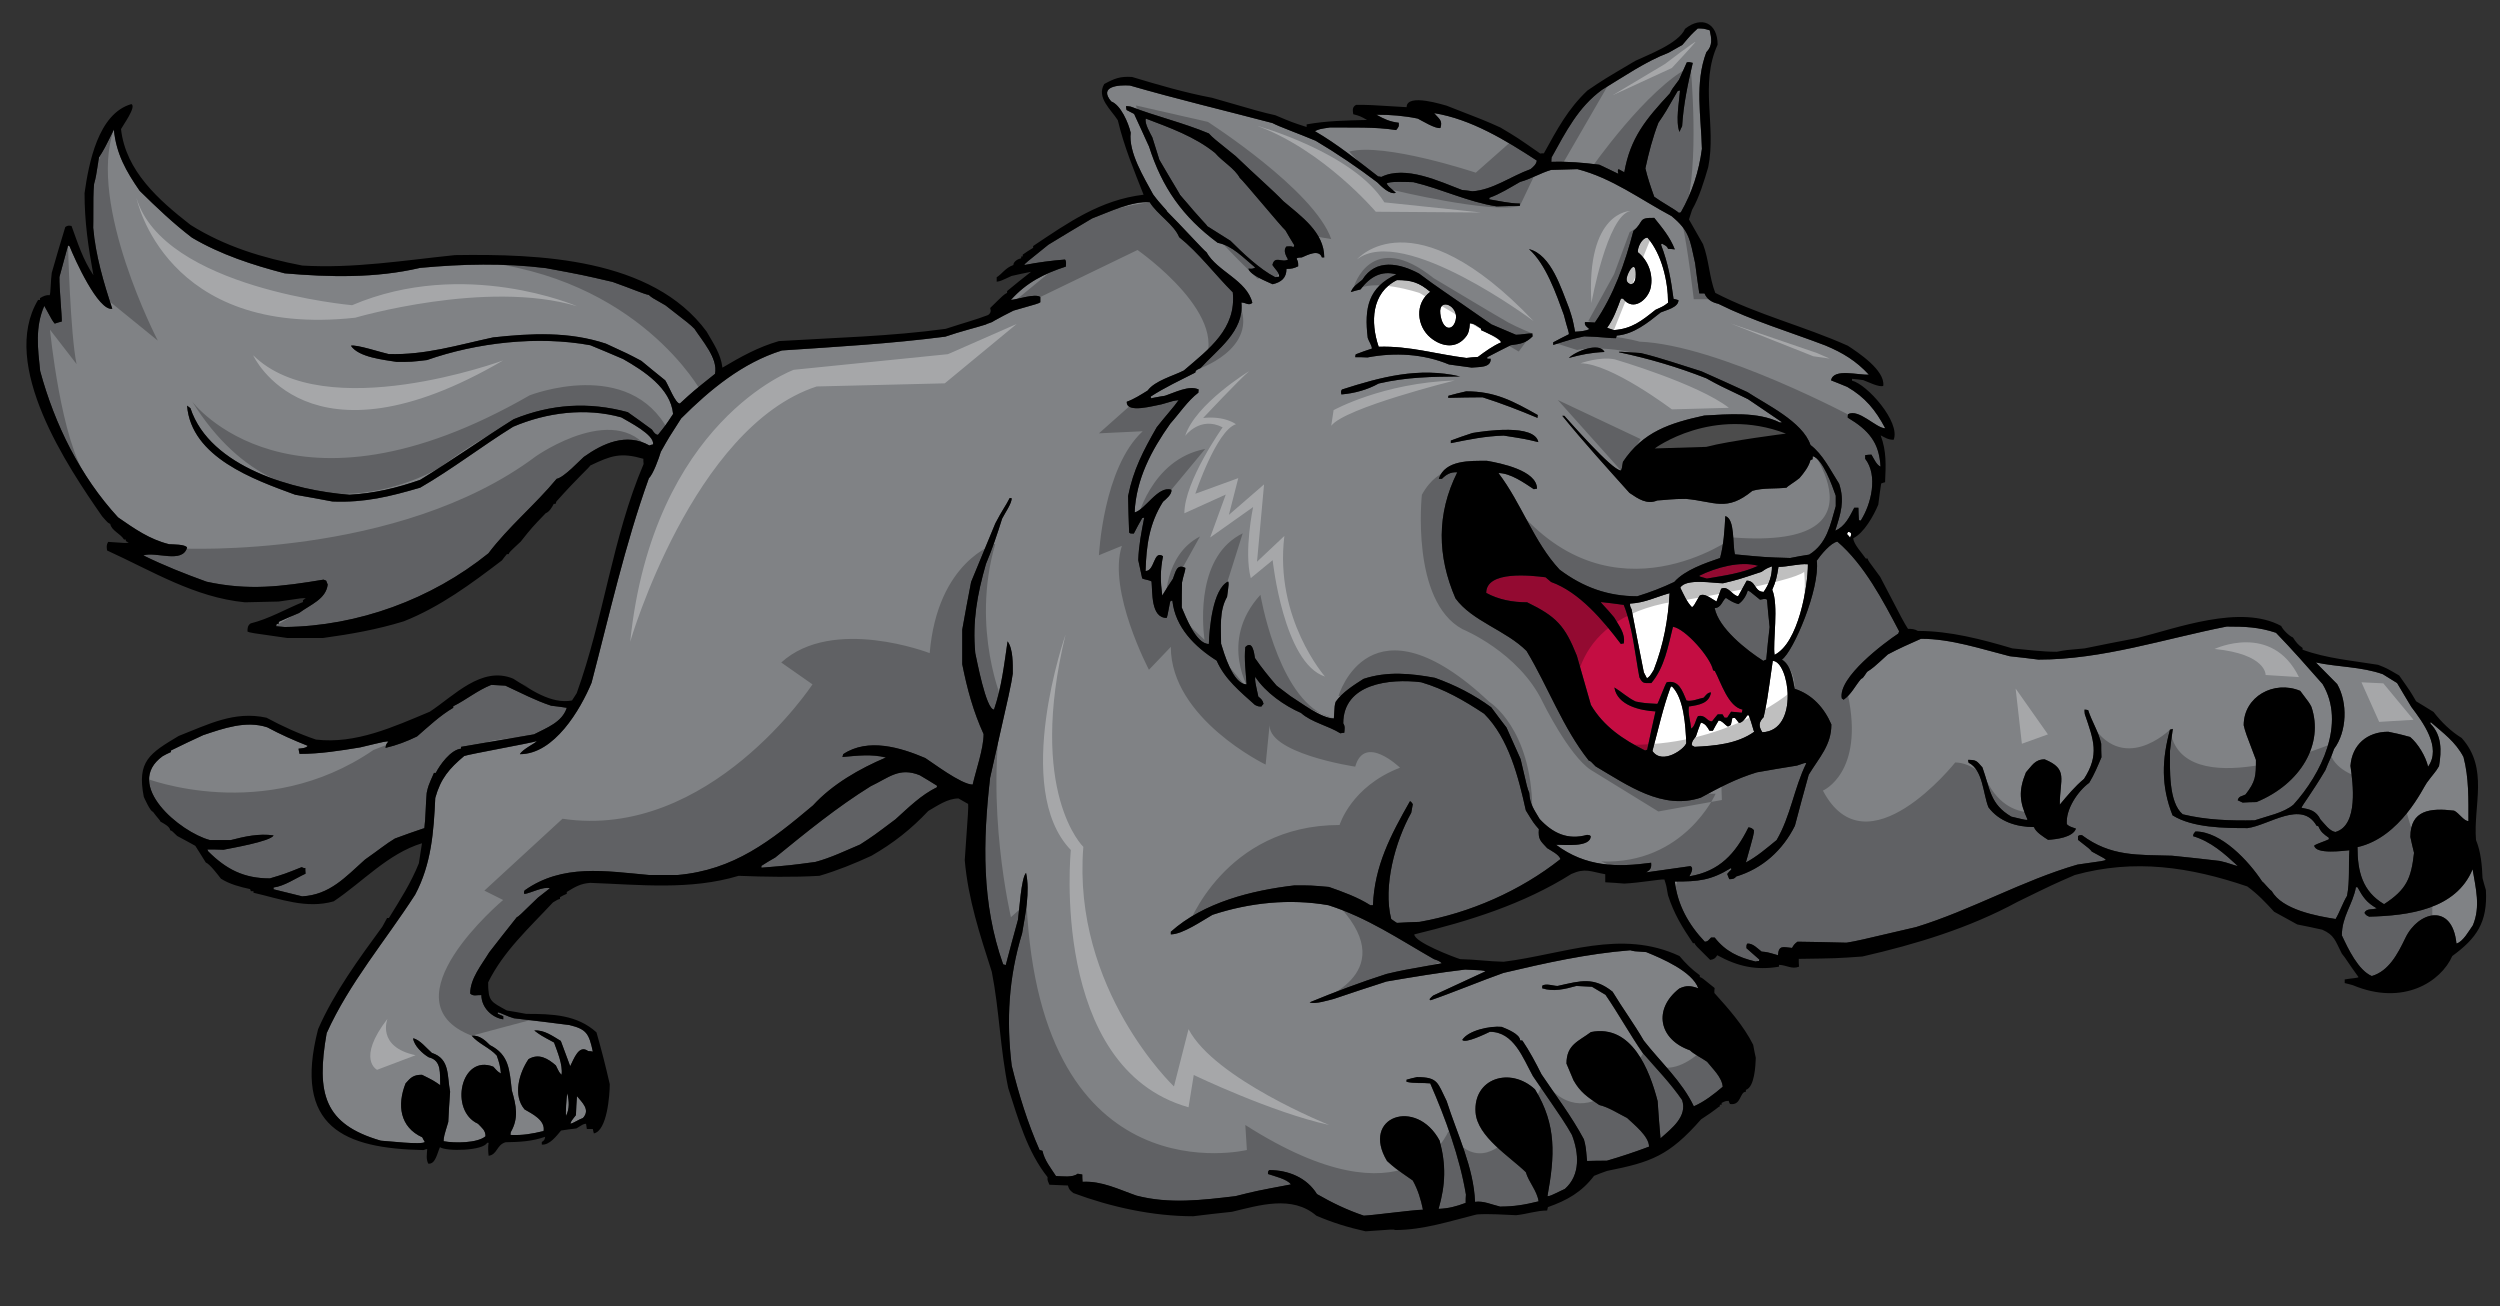
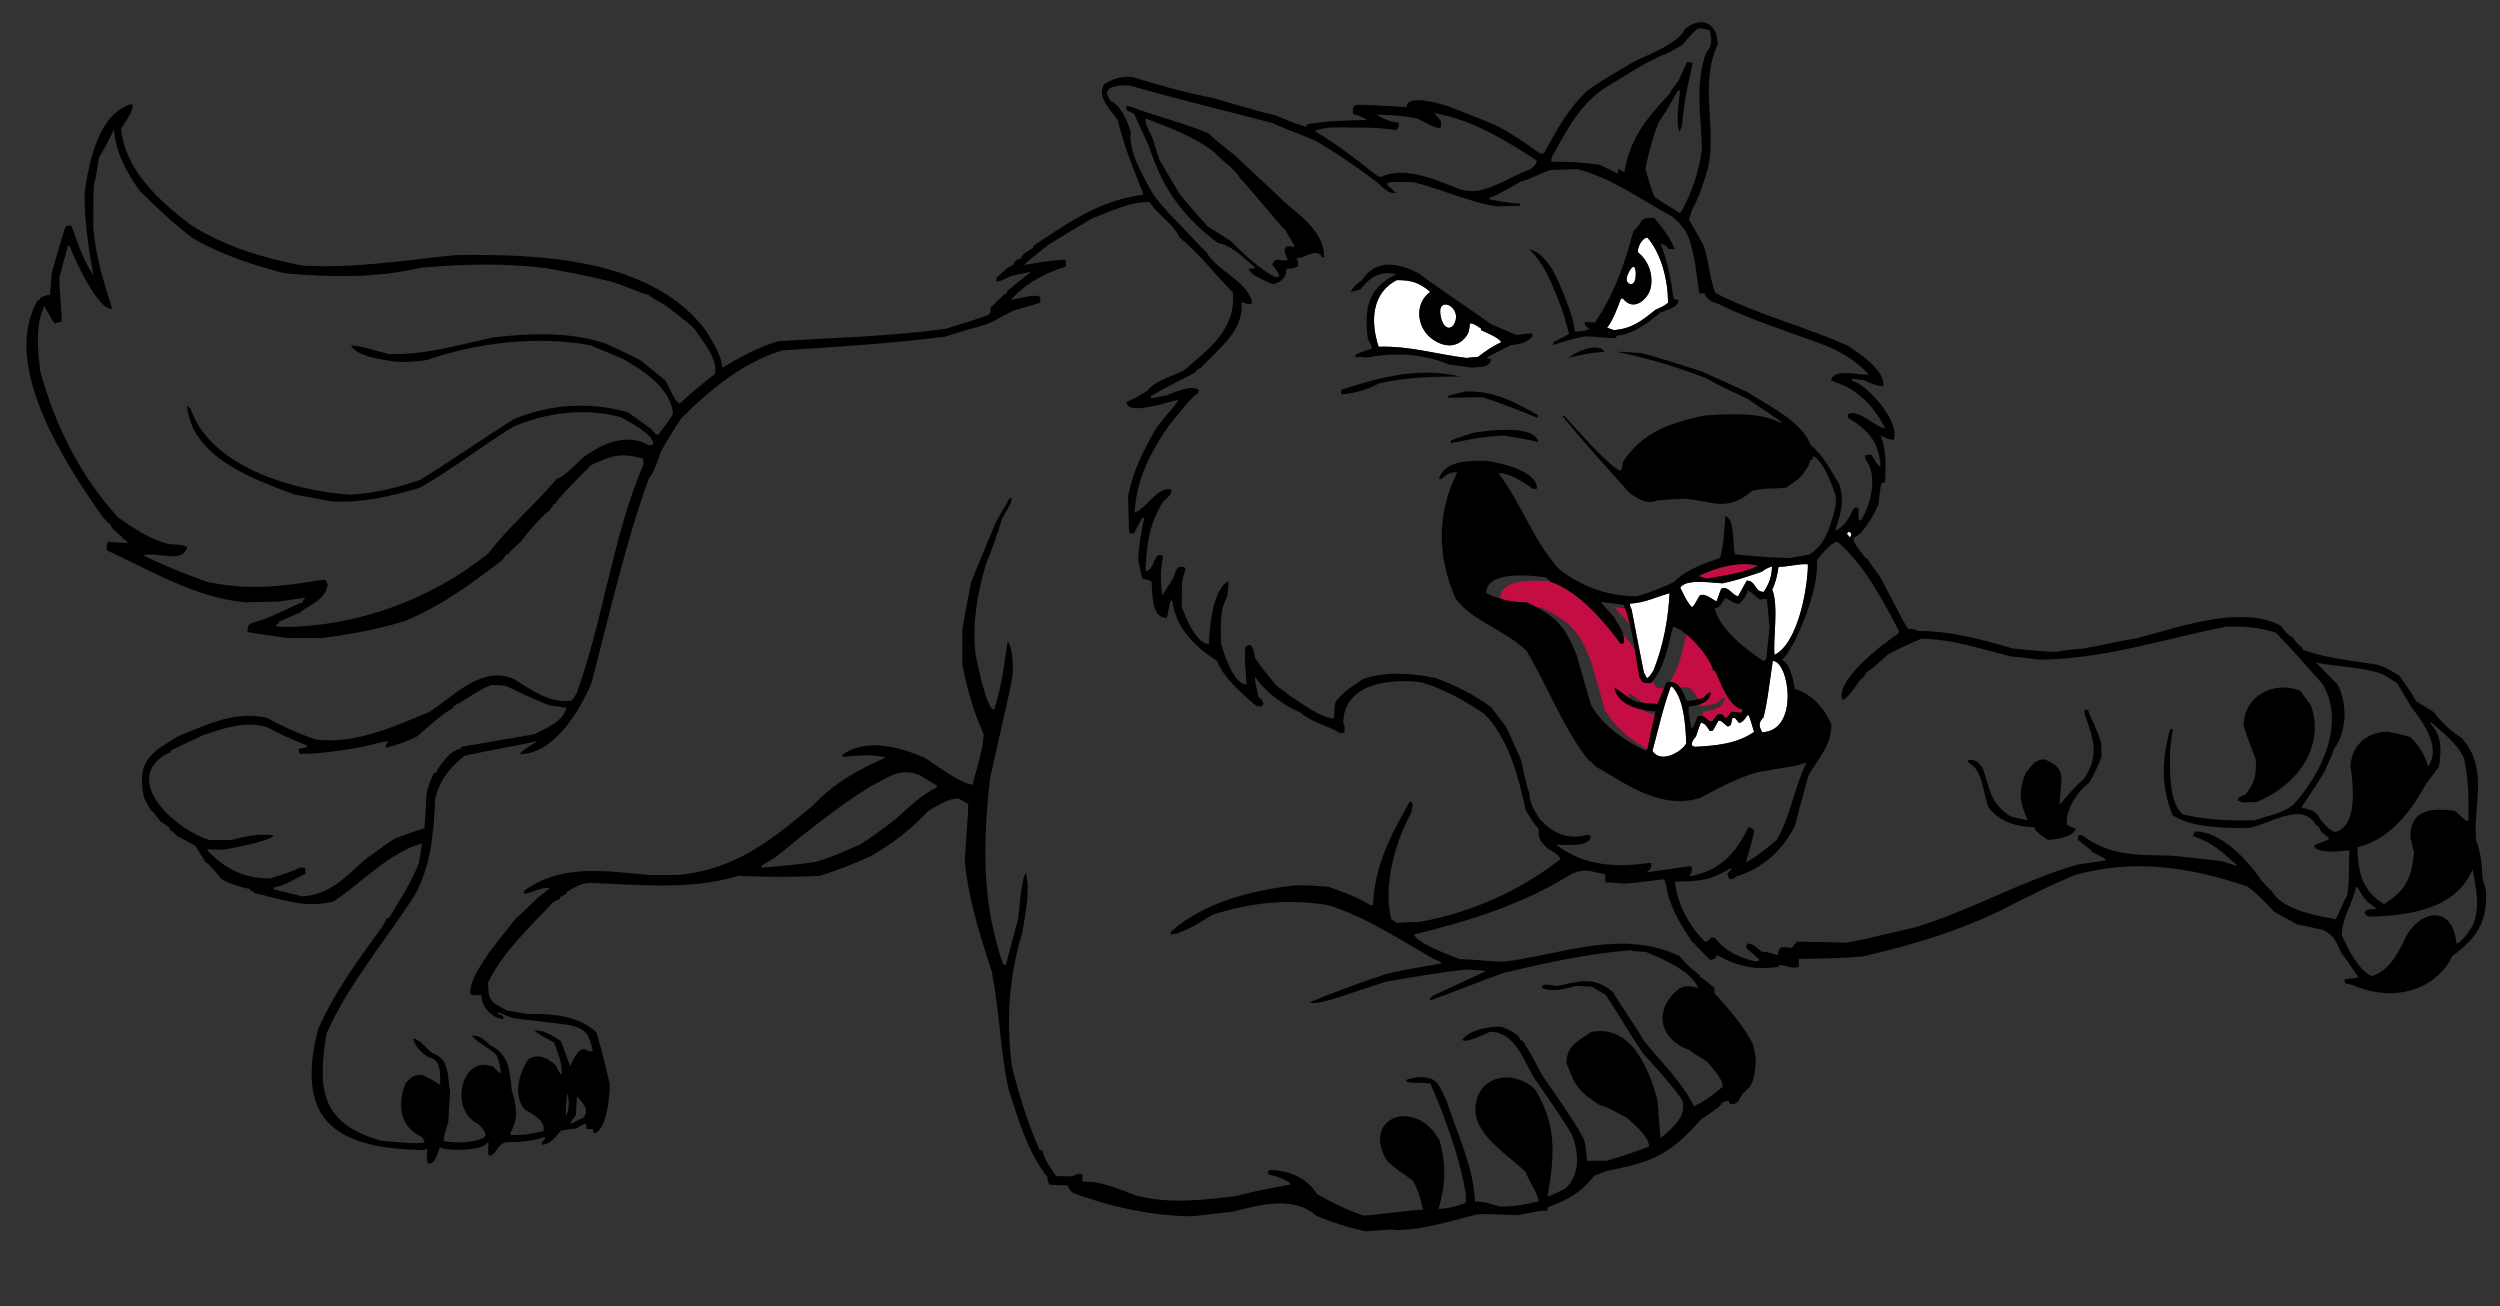
<svg xmlns="http://www.w3.org/2000/svg" version="1.1" id="layer_1" x="0px" y="0px" width="200px" height="104.5px" viewBox="0 0 200 104.5" style="enable-background:new 0 0 200 104.5;" xml:space="preserve">
  <rect x="0" y="0" width="200" height="104.5" fill="#333333" stroke="none" />
-   <path id="color2" style="fill:#C40D42;" d="M139.403,56.768c-0.021,0.084-0.042,0.167-0.061,0.251  c-0.293-0.041-0.584-0.063-0.855-0.084c-0.104,0.146-0.209,0.313-0.313,0.479h-0.209c-0.062-0.105-0.124-0.188-0.166-0.271h-0.376  c-0.166,0.188-0.313,0.374-0.458,0.563c-0.46,0-0.478-0.541-1.124-0.418c-0.209,0.313-0.229,0.794-0.542,1.002  c-0.063-0.584-0.271-1.188-0.188-1.771c0.834-0.125,1.624-0.25,1.771-1.126c-0.271,0-0.417,0.229-0.584,0.417  c-0.416,0.084-0.959,0.333-1.376,0.229c-0.333-0.771-0.603-1.667-1.583-1.459c-0.166,0.248-0.668,1.646-0.751,1.729  c-1.062-0.062-1.062-0.062-1.729-0.187c-0.626-0.293-1.125-0.772-1.708-1.126c0.229,1.438,2.083,1.854,3.292,1.916  c-0.229,1.021-0.459,2.043-0.667,3.063c-0.062,0.021-0.124,0.043-0.167,0.064c-1.75-0.876-3.314-1.918-4.334-3.646  c-0.375-1.314-0.75-2.626-1.126-3.939c-0.957-2.396-1.625-3.125-3.979-4.272c-1.168,0-2.271-0.209-3.272-0.75  c0-1.813,3.626-1.395,4.75-1.25c0.146,0.125,0.293,0.251,0.438,0.375c2.271,0.812,4.168,3.084,5.585,4.96  c0.063-0.021,0.147-0.042,0.229-0.042c0.146-0.793-0.375-1.397-0.771-2.084c-0.708-0.855-1.021-1.104-1.063-1.23  c0.604,0.062,1.209,0.146,1.833,0.229c0.708,1.771,0.896,3.898,1.25,5.793c0.272,0.543,0.397,0.459,0.959,0.459  c1.063-1.271,1.334-2.938,1.729-4.501c0.979,0.145,3.021,2.459,3.208,3.48c0.043,0.021,0.083,0.043,0.147,0.063  C137.674,54.58,138.258,56.538,139.403,56.768z M136.549,46.287c1.438-0.25,2.772-0.418,4.105-1.021  c-1.439-0.417-3.398,0.146-4.709,0.792C135.945,46.12,135.945,46.12,136.549,46.287z" />
-   <path id="color1" style="fill:#808285;" d="M92.186,10.989c-0.167-0.333-0.646-1.125-0.521-1.502  c1.918,0.731,3.918,1.439,5.543,2.752c0.563,0.667,1.563,1.229,1.98,2c0.146,0.063,3.417,4.021,3.647,4.188  c0.228,0.396,0.458,0.793,0.707,1.189c-0.02,0.041-0.041,0.103-0.062,0.167c-0.146-0.083-0.146-0.083-0.562-0.064  c-0.292,0.293-0.042,0.75,0.125,1.042c-0.48,0.292-1.064-0.354-1.25,0.438c0.207,0.334,0.541,0.563,0.541,0.938  c-0.103,0-0.208,0.021-0.312,0.04c-1.23-0.624-2.626-1.958-3.586-2.916c-0.623-0.397-1.248-0.792-1.853-1.167  c-0.084-0.167-0.354-0.334-2.167-2.501c-0.563-0.938-1.125-1.876-1.667-2.812C92.562,12.177,92.375,11.571,92.186,10.989z   M135.193,84.024c-2.499-0.877-2.958-3.295-0.853-4.939c0.561-0.272,0.937-0.229,1.521-0.021c-0.48-1.355-2.938-2.397-4.167-2.897  c-0.979-0.061-0.979-0.061-1.272-0.145c-3.438,0.27-6.793,1.021-10.146,1.812c-1.604,0.563-4.292,1.668-5.834,2.189  c-0.043-0.042-0.064-0.066-0.084-0.085c0.084-0.104,0.187-0.208,0.291-0.291c1.397-0.645,2.794-1.292,4.188-1.938  c-0.208-0.083-0.208-0.083-1.625-0.144c-2.104,0.247-4.209,0.603-6.293,0.957c-1.416,0.459-2.834,0.916-4.228,1.396  c-0.355,0.083-1.523,0.458-1.919,0.27c2.021-0.832,4.063-1.604,6.146-2.271c1.249-0.291,1.249-0.291,4.418-0.854  c-0.208-0.186-0.208-0.186-0.625-0.332c-2.813-1.606-5.313-3.316-8.439-4.313c-3.105-0.542-6.292-0.21-9.272,0.768  c-0.812,0.461-2.395,1.565-3.335,1.565v-0.209c2.626-2.354,6.482-3.313,9.898-3.711c1.313,0,1.313,0,2.751,0.125  c1.126,0.396,2.293,0.814,3.313,1.462h0.208c0.125-3.148,1.418-5.607,2.959-8.315c0.084,0.022,0.084,0.022,0.23,0.229  c-0.042,0.229-0.084,0.459-0.125,0.688c-1.271,2.271-2.271,5.876-1.604,8.5c0.146,0.105,0.29,0.209,0.457,0.313  c0.604-0.04,1.21-0.061,1.813-0.082c4.021-0.709,8.063-2.481,11.273-5.023c-0.125-0.374-0.751-0.666-1.064-0.873  c-0.563-0.605-0.729-0.709-0.666-1.522c-0.417-0.479-0.417-0.479-1.043-1.5c-0.583-2.625-1.354-5.75-3.332-7.73  c-1.605-1.063-3.189-1.979-5.043-2.521c-2.521-0.312-6.23,0.104-6.23,3.292c0.165,0.229,0.103,0.479,0.082,0.75  c-0.103,0-0.208,0.021-0.313,0.043c-0.958-0.605-2.312-0.876-3.145-1.626c-1.333-0.583-2.834-1.626-3.668-2.896  c-0.021,0.333-0.021,0.333,0.25,1.584c0.229,0.187,0.354,0.292,0.417,0.583c-0.063,0.063-0.124,0.126-0.167,0.209  c-0.25,0-0.25,0-0.521-0.125c-1.187-1.065-2.417-2.063-3.063-3.545c-1.75-1.102-3.313-2.666-3.541-4.792  c-0.063,0-0.105,0-0.147,0.021c-0.084,0.146-0.208,1.147-0.312,1.356c-1.271,0-1.125-2.045-1.21-2.918  c-0.249-0.146-0.604-0.146-0.749-0.25c-0.105-0.501-0.208-0.979-0.313-1.458c0.042-1.189,0.249-2.229,0.478-3.397  c-0.062,0-0.124,0.021-0.166,0.041c-0.229,0.397-0.458,0.814-0.667,1.232c-0.292,0-0.292,0-0.375-0.083  c-0.041-0.982-0.063-1.96-0.083-2.918c0.416-2.104,1.229-3.647,2.291-5.501c0.667-0.854,1.376-1.625,1.751-2.169  c-0.395,0.043-0.395,0.043-1.375,0.335c-0.541,0.083-2.835,0.771-2.772-0.208c0.583-0.209,1.125-0.562,1.668-0.895  c0.583-0.792,2.041-1.167,2.896-1.605c2.021-1.729,4.209-3.333,3.917-6.25c-1.417-1.417-2.729-3.167-4.292-4.418  c-0.396-1-1.751-1.812-2.355-2.793c-1.437-0.104-3.271,0.792-4.605,1.294c-1.166,0.687-2.334,1.394-3.501,2.104  c-1.875,1.5-1.875,1.5-1.917,1.625c1.063-0.208,2.167-0.354,3.251-0.438c0.126,0.188,0.063,0.333,0.063,0.563  c-1.73,0.563-3.146,1.272-4.397,2.668c0.542-0.042,1.959-0.542,2.355-0.229v0.417c-0.168,0.105-0.168,0.105-2.147,0.667  c-0.543,0.27-1.063,0.542-1.584,0.833c-0.125,0.125-0.563,0.208-0.604,0.271c-0.917,0.292-2.001,0.542-3.271,0.979  c-4.336,0.562-8.711,0.812-13.065,1.104c-3.147,0.98-5.75,3.127-8.063,5.439c-0.98,1.521-0.98,1.521-1.626,2.667  c-0.166,0.56-0.604,1.771-0.958,2.125c-1.917,5.334-3.147,10.877-4.584,16.358c-0.895,2.146-2.979,5.709-5.731,5.709  c0.188-0.396,1.355-0.938,1.335-1.042c-0.396,0.146-5.418,1.042-5.793,1.188c-1.209,1.02-1.875,1.791-2.313,3.354  c-0.125,2.728-0.313,5.292-1.605,7.731c-2.375,3.688-5.271,7.063-7.083,11.085c-0.857,4.868-0.185,7.292,4.333,8.604  c0.5,0.021,3.271,0.355,3.521,0.105c-0.083-0.126-0.146-0.251-0.208-0.376c-1.791-0.813-2.022-2.582-1.333-4.313  c0.416-0.479,0.645-0.688,1.312-0.688c0.918,0.458,0.918,0.458,1.459,0.831c-0.042-0.914,0.146-1.978-0.917-2.229  c-0.479-0.269-1.188-0.936-1.25-1.519c0.542,0.104,1.063,0.792,1.5,1.167c1.458,0.478,1.208,1.813,1.458,3.104  c-0.063,0.793-0.104,1.605-0.146,2.418c-0.354,1.167-0.354,1.167-0.375,1.542c0.854,0.165,2.709,0.165,3.355-0.396  c0-0.479-0.292-0.667-0.604-1.001c-2.321-1.046-1.384-5.594,1.229-4.563c0.355,0.396,0.355,0.396,0.604,0.542  c-0.041-0.562-0.145-0.917-0.333-1.437c-0.563-0.625-1.458-0.939-2-1.583c0.604-0.063,1.063,0.354,1.458,0.75  c1.542,0.771,1.563,2,1.75,3.625c0.354,1.229,0.563,2.208-0.083,3.334c-0.021,0.064-0.021,0.145-0.021,0.229  c1.001,0.041,1.688-0.085,2.646-0.313c0.146-0.875-0.917-1.375-1.521-1.729c-0.958-1.124-0.437-2.916,0.313-4.021  c0.833-0.499,1.563-0.041,2.188,0.5c0.271,0.563,0.271,0.563,0.459,0.751c0.104-0.813-0.334-1.834-0.604-2.583  c-1.083-0.585-1.083-0.585-1.583-0.962c0.792-0.06,1.458,0.439,2.125,0.836c0.25,0.668,0.5,1.333,0.75,2.021  c0.292-0.563,0.688-1.771,1.438-1.209c0.124,0,0.25,0.021,0.374,0.042c-0.312-1.437-0.5-1.793-1.875-2.125  c-1.48-0.188-2.958-0.375-4.438-0.541c-0.522-0.146-1.042-0.438-1.292-0.48v0.125c0.145,0.062,0.292,0.126,0.438,0.187v0.251  c-0.896-0.125-1.75-0.938-1.75-1.938c-0.354-0.022-0.646,0.124-0.896-0.125c0-1.209,0.917-2.293,1.521-3.293  c0.729-0.937,1.458-1.875,2.209-2.813c0.146-0.063,0.146-0.063,1.688-1.563c0.312-0.249,0.626-0.5,0.959-0.751  c-0.522-0.165-1.501,0.376-2.043,0.459c-0.042-0.146-0.042-0.146,0.021-0.291c3.043-2.147,6.46-1.542,9.96-1.229h2.271  c4.521-0.397,7.459-2.729,10.834-5.565c1.563-1.708,3.73-2.937,5.835-3.833c-1.167-0.291-2.292-0.146-3.479-0.041  c0.02-0.083,0.041-0.167,0.062-0.229c1.98-1.313,4.563-0.542,6.564,0.313c0.478,0.292,2.875,2.125,3.792,2.125  c0.25-1.104,0.875-2.876,0.875-4.041c-0.834-1.834-1.312-3.605-1.708-5.586v-2.773c0.229-1.269,0.457-2.54,0.708-3.812  c0.646-1.563,1.292-3.125,1.938-4.688c0.562-1.083,0.834-1.396,1.146-2.021h0.146c0.104,0.313-0.604,1.333-0.75,1.646  c-0.376,1.209-0.792,2.438-1.293,3.626c-0.707,2.48-1.083,4.563-0.854,7.126c0.104,0.437,0.854,4.521,1.5,4.521  c0.605-1.771,0.813-3.605,1.084-5.459c0.458,0.625,0.417,1.833,0.417,2.585c-0.146,0.979-0.146,0.979-1.813,8.333  c-0.583,5.085-0.688,10.044,1.042,14.921c0.063,0.019,0.126,0.04,0.209,0.061c0.312-1.209,0.645-2.416,0.978-3.627  c0.105-0.688,0.251-3.352,0.646-3.75c0.334,1.5-0.063,3.335-0.313,4.835c-1.083,3.542-1.271,6.939-0.834,10.584  c0.563,2.293,1.271,4.584,2.23,6.752c0.063,0.021,0.145,0.041,0.229,0.063c0.166,0.772,0.667,1.375,1.083,2.02  c0.5,0,1.334,0.147,1.73-0.187c0.124,0.021,0.25,0.04,0.374,0.063c0,0.188,0,0.375,0.021,0.585c1.542-0.084,2.876,0.604,4.314,1.104  c2.626,0.687,5.272,0.355,7.918,0.043c1.667-0.417,1.667-0.417,4.437-0.938c-0.271-0.418-1.353-0.669-1.833-0.834  c0-0.21,0-0.21,0.105-0.313c1.52,0,3,0.603,3.812,1.919c1.23,0.706,2.397,1.269,3.751,1.728c0.835-0.041,3.896-0.459,4.729-0.479  c-0.165-0.814-0.395-1.583-0.812-2.335c-1.438-1-1.438-1-2.063-1.563c-2.118-3.544,2.343-5.108,4.208-1.626  c0.521,1.917,0.48,3.523-0.083,5.46c0.834-0.041,1.375-0.187,2.167-0.479c0-0.228,0-0.457,0.021-0.667  c-0.502-3-1.646-6.126-2.856-8.896c-0.624-0.063-1.312,0.021-1.896-0.126v-0.166c0.271-0.083,0.543-0.146,0.835-0.208  c1.707,0,1.645,0.458,2.375,1.918c0.833,2.623,2.167,5.291,2.271,8.062c0.667-0.104,1.354,0.23,2.001,0.377  c1.145,0,1.979-0.146,3.083-0.419c-0.124-0.853-0.792-1.541-1.021-2.333c-1.28-1.252-3.881-2.837-4.021-4.781  c-0.198-2.716,2.752-3.691,4.753-1.845c1.749,2.855,1.582,5.334,0.998,8.545c0.188,0,0.188,0,1.398-0.585  c1.249-1.104,1.124-2.854,0.56-4.313c-0.56-0.98-0.56-0.98-3.123-4.71c-0.793-1.437-1.522-3.542-3.44-3.542  c-0.271,0.125-2,0.98-2.21,0.646c0.501-0.772,2.229-1.125,3.15-1.041c0.416,0.167,1.477,0.583,1.477,1.084  c0.063,0,0.126,0,0.188,0.021c0.563,0.833,1.063,1.771,1.521,2.688c1.147,1.707,2.417,3.374,3.396,5.208  c0.147,0.563,0.147,0.563,0.251,1.729c0.522-0.021,1.04-0.021,1.582-0.021c1.148-0.333,2.271-0.708,3.377-1.126  c0-0.832-1.209-1.771-1.751-2.292c-0.708-0.355-1.459-0.855-2.229-1.04c-0.959-0.646-1.522-1.022-2.064-1.98  c-0.186-0.459-0.374-0.896-0.561-1.334c0-1.52,0.958-1.77,1.958-2.522c3.271-0.644,4.689,3.044,5.334,5.524  c0.061,0.978,0.145,1.979,0.229,2.979c0.896-0.792,2.166-1.751,1.73-3.063c-0.917-1.334-2.065-2.521-3.126-3.73  c-1.043-1.5-1.958-3.167-3.002-4.689c-0.374-0.228-0.729-0.436-1.084-0.644c-0.414-0.022-0.832-0.043-1.249-0.065  c-0.896,0.251-1.833,0.481-2.73,0.189v-0.208c0.313-0.209,0.876,0.019,1.23,0.019c1.854-0.415,2.877-0.75,4.396,0.459  c0.792,1.313,1.73,2.585,2.501,3.918c1.354,1.729,3.064,3.271,3.999,5.251c0.855-0.375,1.605-0.959,2.313-1.564  c-0.063-0.77-0.811-1.437-1.248-1.999C136.153,84.648,135.506,84.335,135.193,84.024z M197.81,69.541  c-1.334,3.231-5.147,3.71-8.274,3.792c-0.229-0.104-0.229-0.104-0.374-0.292c0.125-0.393,0.666-0.249,0.979-0.375  c-0.812-0.458-1.104-0.895-1.541-1.688h-0.125c-0.25,1.376-1.125,2.334-1.125,3.855c0.499,1.064,1.313,2.793,2.395,3.251  c1.35-0.398,2.063-1.744,2.685-3.041c1.023-2.146,3.757-2.85,4.088,0.438c0.523-0.125,1.043-1.083,1.314-1.459  C198.455,72.522,198.06,71.082,197.81,69.541z M187.766,71.666c-0.355,0.585-0.583,1.293-0.917,1.854  c-1.459-0.229-4.27-0.728-5.104-2.229c-0.229-0.147-0.647-0.709-0.771-0.77c-1.083-1.647-3.272-4.002-5.335-4.002  c-0.167,0.188-0.167,0.188-0.188,0.375c1.438,0.438,2.48,1.377,3.563,2.376c-0.145,0.021-0.729-0.25-1.436-0.396  c-1.273-0.147-2.543-0.293-3.815-0.417c-2.75-0.083-4.896,0.083-7.209-1.646c-0.207,0-0.207,0-0.314,0.083v0.293  c0.939,0.729,0.939,0.729,1.105,0.938c1.043,0.561,1.043,0.561,1.126,0.666c-0.189,0.083-0.189,0.083-2.271,0.375  c-4.398,1.27-8.501,3.646-12.92,5.001c-4.709,1.105-4.709,1.105-5.561,1.248c-1.314-0.039-2.626-0.061-3.918-0.08  c-0.23,0.165-0.293,0.247-0.438,0.498c-0.71-0.061-1.064-0.251-1.126,0.584c-0.854-0.25-0.854-0.25-1.311-0.292  c-0.355-0.271-0.667-0.644-1.126-0.644c-0.084,0.101-0.084,0.101-0.084,0.373c0.333,0.293,0.689,0.605,1.042,0.919  c-0.02,0.02-0.041,0.061-0.041,0.104c-0.105,0-0.189,0.021-0.271,0.041c-1.375-0.334-2.396-0.793-3.272-1.917h-0.29  c-0.167,0.165-0.25,0.334-0.501,0.334c-1.292-1.356-2.186-2.959-2.395-4.814c1.896,0,2.875-0.085,4.501-1.085  c0,0.043,0,0.084,0.021,0.126c-0.125,0.103-0.23,0.229-0.333,0.354c0.041,0.127,0.104,0.271,0.167,0.417  c0.229,0,0.416-0.021,0.54-0.208c2.128-0.646,3.73-2.104,4.709-4.064c0.355-1.375,0.73-2.729,1.105-4.084  c0.833-1.375,1.813-2.354,1.813-4.021c-0.563-1.313-1.52-2.397-2.938-2.856c-0.146-0.79-0.292-1.895-1.021-2.333  c0.916-0.636,3.055-5.656,2.792-7.917c0.313-0.458,1.126-1.439,1.646-1.521c2.146,1.833,3.645,4.708,4.939,7.167  c-0.021,0.063-0.043,0.125-0.063,0.187c-1.105,0.731-4.854,3.523-4.522,5.19c0.043,0.021,0.084,0.063,0.147,0.104  c0.624-0.438,0.915-1.104,1.395-1.667c0.146-0.063,0.146-0.063,0.48-0.563c0.479-0.313,0.479-0.313,1.666-1.396  c0.855-0.458,1.753-0.854,2.647-1.25c2.418,0,4.793,0.813,7.105,1.397c0.75,0.083,1.52,0.166,2.293,0.269  c5.125,0,10.083-1.666,15.063-2.645c1.461,0,2.564,0.04,3.94,0.499c1.27,1.313,2.521,2.729,3.729,4.106  c1.875,3.146-0.104,7.188-2.334,9.646c-0.793,0.668-2.125,0.917-3.104,1.252c-1.919,0.04-3.877-0.022-5.753-0.481  c-1.145-0.958-1.02-3.646-1.02-5.063c0.061-0.604,0.145-1.187,0.229-1.771c-0.084,0.021-0.168,0.043-0.229,0.063  c-0.646,2.396-0.729,4.48,0.207,6.854c1.605,1,4.146,1.021,6.001,1.021c1.71-0.229,4.335-2.271,5.522-0.188  c0.041,0,0.083,0.021,0.145,0.042c0.189,0.458,0.417,0.625,0.834,0.917v0.125c-0.333,0.167-0.918,0.334-1.168,0.5  c0.105,0.729,2.355,0.416,2.814,0.376C187.87,69.228,187.995,70.479,187.766,71.666z M179.015,64.02  c0.126,0.062,0.25,0.124,0.396,0.186c0.355-0.021,0.73-0.04,1.104-0.04c3.575-1.47,5.405-4.684,4.396-7.627  c-0.166-0.312-0.166-0.312-0.895-1.271c-2.104-0.874-4.521,0.459-4.521,2.751c0.146,0.583,0.146,0.583,0.979,2.771  c0,1.312-0.02,1.729-0.833,2.771C179.327,63.728,179.119,63.664,179.015,64.02z M168.117,60.581c-0.02-0.376-0.02-0.729-0.02-1.083  c-0.209-0.959-0.751-1.771-1.043-2.688c-0.105-0.02-0.207-0.042-0.291-0.042c0,0.104,0,0.229,0.02,0.355  c0.709,2.083,1.189,3.249-0.062,5.188c-0.729,0.604-1.333,1.334-1.938,2.062c0-2.062,0.71-2.833-1.208-3.625  c-0.793,0-1.021,0.522-1.5,1.041c-0.604,1.48-0.521,2.355,0.126,3.772c-0.064,0.063-0.064,0.063-1.293-0.23  c-1.708-1.001-1.687-2.188-2.313-3.938c-0.459-0.521-0.48-0.604-1.146-0.604c0,0.063,0.021,0.146,0.042,0.229  c1.146,0.563,1.146,2.459,1.584,3.563c0.854,1.146,2.25,1.584,3.646,1.584c0.125,0.396,0.771,0.792,1.127,1.022  c0.643-0.042,1.979-0.189,2.229-0.897c-0.543-0.188-0.543-0.188-0.73-0.353c-0.104-1.189,0.877-2.647,1.792-3.314  C167.534,61.978,167.825,61.27,168.117,60.581z M195.122,61.289c-0.271,0.479-0.479,0.646-0.98,1.334  c-0.273,0.349-2.086,4.374-5.542,5.146c0,1.96,0.396,3.542,2.126,4.564c1.79-1.169,2.167-2.042,2.396-4.106  c-0.104-0.436-0.209-0.854-0.293-1.271c0-2.167,1.604-2.334,3.501-2.104c0.395,0.188,0.77,0.833,1.146,0.833  c0-1.729,0.041-3.459-0.396-5.125c-0.646-1.229-1.625-1.917-2.626-2.793c-0.021,0.042-0.021,0.084-0.021,0.126  C195.352,58.811,195.33,60.06,195.122,61.289z M31.593,67.082c0.771-0.292,1.562-0.563,2.353-0.833  c0.105-0.729,0.105-1.876,0.189-2.814c0.124-0.562,0.124-0.562,0.583-1.604h0.146c0.312-0.625,1.188-1.855,2.021-1.938v-0.146  c1.938-0.334,3.876-0.666,5.833-0.999c1.001-0.521,2.251-0.959,2.626-2.125c-0.417-0.062-0.833-0.125-1.251-0.167  c-1.27-0.417-2.438-1.043-3.666-1.605c-0.376-0.021-0.75-0.042-1.125-0.062c-1.104,0.436-2.022,1.208-3.043,1.709v0.125  c-1.062,0.625-1.958,1.479-2.896,2.292c-0.813,0.396-1.626,0.708-2.522,0.915c0.042-0.249,0.042-0.312,0.229-0.499  c-0.167-0.042-0.167-0.042-2.25,0.458c-1.646,0.271-3.209,0.521-4.854,0.521c-0.042-0.146-0.063-0.292-0.084-0.418  c0.188-0.02,0.647-0.041,0.731-0.229c-1.105-0.437-2.189-0.915-3.231-1.478c-1.709-0.563-3.5,0.083-5.125,0.625  c-0.876,0.396-1.73,0.812-2.584,1.229v0.124c-0.229,0.104-0.459,0.208-0.667,0.334c-3.168,2.292,1.417,6.083,3.791,6.708h1.668  c1.124-0.291,2.251-0.541,3.417-0.375c-0.189,0.48-3.521,1.044-4.001,1.147c-0.437-0.022-0.876-0.022-1.293-0.022  c0.022,0.043,0.043,0.083,0.063,0.146c1.459,1.459,2.876,2.169,4.939,2.169c1.187-0.356,1.187-0.356,2.541-0.898  c0.189,0.083,0.189,0.083,0.293,0.062c0,0.146,0,0.294,0.021,0.459c-0.771,0.356-1.708,1.001-2.562,1.105v0.144  c0.75,0.188,1.521,0.376,2.292,0.565c2.208-0.127,3.438-1.522,5.022-2.94C30.384,67.937,30.864,67.52,31.593,67.082z M88.895,8.113  c-1.021-1.209,0.583-1.334,1.499-1.272C94.145,7.927,98,8.843,101.793,9.843c0.541,0.292,2.084,0.835,3.458,1.417  c1.688,1,3.376,2.147,4.938,3.334c0.292,0.292,0.98,1.001,1.48,0.833c-0.584-0.52-0.584-0.52-0.729-0.729  c0.063-0.229,1.833-0.126,2.126-0.126c2.271,0.542,4.376,1.584,6.667,1.938c0.606-0.021,1.229-0.041,1.854-0.041v-0.188  c-0.813,0-1.646-0.208-2.438-0.332v-0.126c0.835-0.292,1.688-0.833,2.459-1.271c0.856-0.229,1.626-0.709,2.479-0.959  c0.689-0.021,1.396-0.041,2.104-0.062c2.772,0.709,5.022,2.417,7.522,3.75c1.459,1.187,1.479,1.896,1.896,3.771  c0.104,0.793,0.208,1.604,0.334,2.418h0.416c0.21,0.5,0.625,0.729,1.104,0.833c2.71,1.354,5.73,2.251,8.565,3.333  c1.396,0.583,2.457,1.229,3.48,2.333c-0.814,0.063-2.835-0.541-3.023,0.459c0.416,0.167,0.855,0.334,1.293,0.522  c1.438,0.832,2.271,1.854,3.042,3.313c-0.729,0-2.126-1.605-2.979-1.124c-0.021,0.083-0.021,0.166-0.021,0.271  c1.666,0.998,2.501,1.958,2.625,3.916c-0.313-0.104-0.563-0.688-0.73-0.957c-0.166,0-0.334,0.02-0.5,0.041v0.291  c1.041,1.335,0.48,3.648-0.354,4.939c-0.064-0.021-0.105-0.021-0.147-0.021c-0.021-0.333-0.041-0.666-0.041-1h-0.334  c-0.373,0.708-0.729,1.501-1.521,1.835c0.438-1.376,0.771-2.355,0.314-3.751c-0.668-1.042-1.314-2.376-2.293-3.104  c-0.626-1.876-3.564-3.252-5.042-4.231c-1.229-0.562-2.46-1.126-3.688-1.666c-1.626-0.501-3.211-1.064-4.855-1.46  c-1.77-0.125-1.77-0.125-1.73-0.061c2.375,0.499,4.709,1.187,6.98,2.082c1.021,0.564,1.021,0.564,3.334,1.666  c0.896,0.606,1.812,1.231,2.73,1.855c-0.063,0-0.126,0-0.167,0.021c-1.792-0.896-4.126-0.665-6.063-0.563  c-2.752,0.604-4.898,1.292-6.503,3.708c-0.083,0.542-0.083,0.542-0.167,0.688c-0.707,0-4.209-4.042-4.521-4.375h-0.166  c1.709,2.105,3.563,4.146,5.375,6.167c0.709,0.48,1.397,0.959,2.23,0.605c0.813-0.042,1.085-0.125,2.293-0.125  c2.314,0.208,3.23,1.063,5.314-0.647c0.875-0.25,1.834-0.146,2.73-0.25c0.083-0.124,0.665-0.458,1.04-0.771  c0.355-0.416,0.73-0.896,0.876-1.438c0.041-0.021,0.104-0.042,0.168-0.063c0-0.084,0-0.167,0.02-0.251  c0.812,0.271,1.541,2.334,1.833,3.168v0.833c-0.439,1.521-0.709,3-2.127,3.877c-0.521,0.082-1.019,0.165-1.52,0.271  c-2.043-0.063-2.043-0.063-4.418-0.293c-0.208-0.834,0.021-2.814-0.771-3.063c-0.063,1.147-0.125,2.25-0.418,3.356  c-1.208,0.416-2.812,0.958-3.665,1.915c-0.96,0.459-1.939,0.833-2.96,1.146c-2.334,0-4.314-0.708-6.209-2.125  c-2.063-2.209-3.043-5.292-4.897-7.731c0.957,0,2.041,0.771,2.834,1.293c0.084-0.022,0.166-0.043,0.25-0.043  c0-1.458-2.918-2.041-4.001-2.229c-1.335,0-3.355-0.083-3.855,1.438h0.251c0.332-0.332,0.688-0.561,1.228-0.519  c-1.667,3.332-1.604,6.708-0.145,10.083c1.334,1.834,4.021,2.542,5.688,4.209c1.729,2.875,2.896,6.148,4.981,8.774  c0.146,0.042,0.146,0.042,0.542,0.458c2.582,1.521,5.354,3.521,8.417,2.502c1.501-0.815,2.833-1.523,4.48-2.023  c1.062-0.187,2.125-0.374,3.209-0.541c0.646-0.229,0.646-0.229,0.749-0.186c-0.979,1.978-1.249,4.228-2.375,6.145  c-0.792,0.647-1.562,1.313-2.459,1.794c0.646-2.293,0.646-2.293,0.646-2.585c-0.167-0.166-0.208-0.188-0.439-0.228  c-1.04,2.103-2.311,3.521-4.729,3.918c0.104-0.21,0.396-0.669,0.083-0.815c-1.187,0.167-2.375,0.335-3.541,0.501  c0.353-0.229,0.437-0.355,0.396-0.771c-2.75,0.375-5.229,0.333-7.605-1.438c0.564-0.02,2.772,0.251,2.772-0.688  c-0.084-0.083-0.084-0.083-0.292-0.104c-1.563,0.438-2.752-0.146-3.793-1.271c-0.479-0.813-0.771-1.168-0.833-2.104  c-0.147-0.334-0.147-0.334-0.689-2.688c-0.375-0.855-0.749-1.688-1.126-2.521c-0.415-0.542-0.833-1.083-1.229-1.626  c-1.396-1.021-2.874-1.771-4.5-2.354c-1.917-0.354-3.813-0.543-5.709,0.083c-0.751,0.479-1.711,1.083-2.23,1.834  c-0.084,0.271-0.084,0.271-0.145,1.333c-1.001,0-2.646-1.271-3.481-1.792c-0.375-0.292-0.749-0.562-1.103-0.834  c-0.625-0.728-1.189-1.416-1.73-2.208c-0.062-0.396-0.187-1.459-0.77-0.875c-0.105,0.978,0.041,2,0.104,2.981  c-1.105,0-1.813-2.523-2.042-3.252c0-1.251-0.167-2.625,0.479-3.75c0.145-1.083,0.145-1.083,0.083-1.229  c-1.25,0.626-1.5,3.791-1.542,5.001c-1.042,0-1.855-2.209-2.167-2.919c0-0.667,0-1.332,0.02-1.999  c0.125-0.625,0.271-0.938,0.271-1.167c-0.708-0.355-0.771,0.312-1,0.875c-0.29,0.438-0.582,0.876-0.854,1.334  c-0.145-1.146-0.167-1.98,0.063-3.146c-0.771-0.521-0.646,1.186-1.396,1.186c0.063-2.042,0.292-3.79,1.396-5.541  c0.209-0.188,0.75-0.605,0.666-0.96c-1.063-0.354-2.083,1.605-2.938,1.814c0.125-2.667,1.334-4.96,2.855-7.106  c0.708-0.792,1.397-1.834,2.251-2.48c0-0.082,0-0.166,0.021-0.248c-0.751-0.377-1.98,0.269-2.689,0.499  c-0.374,0.063-0.749,0.125-1.125,0.209c-0.021-0.063-0.021-0.104-0.021-0.146c1.125-0.729,2.376-1.313,3.564-1.918  c0-0.207,0.25-0.269,0.417-0.353c1.354-1.501,3.499-2.938,3.271-5.251c0.354,0,0.604,0.291,0.875,0.021  c-0.438-1.814-2.813-2.501-3.668-4.044c-0.145-0.063-2.188-2.312-3.145-3.25c-0.042-0.146-0.481-0.501-1.125-1.375  c-0.73-1.355-1.98-3.355-1.793-4.938C90.27,9.821,89.665,8.406,88.895,8.113z M123.067,35.369c-0.293-1.48-4.271-0.897-5.271-0.73  c-0.584,0.188-1.168,0.396-1.729,0.604v0.209c1.437-0.294,2.77-0.564,4.229-0.606C122.025,35.118,122.025,35.118,123.067,35.369z   M118.606,31.784c1.503,0.479,2.96,1.043,4.398,1.647c0-0.083,0-0.167,0.021-0.229c-2.001-1.126-3.417-1.896-5.73-1.896  c-0.479,0.103-0.958,0.228-1.416,0.353c-0.021,0.041-0.021,0.105-0.021,0.167C116.773,31.805,117.691,31.784,118.606,31.784z   M128.359,28.159c-0.396-0.814-2.313-0.064-2.853,0.478C126.484,28.367,127.34,28.2,128.359,28.159z M122.317,19.928  c1.353,1.187,2.187,3.604,2.793,5.271c0.291,1.146,0.416,1.354,0.396,1.542c-0.417,0.208-0.834,0.417-1.251,0.647v0.208  c1.459-0.458,1.459-0.458,2.481-0.688c1.186,0.021,2.145,0.167,2.542,0.146c0.021-0.083,0.041-0.146,0.063-0.208  c1.354-0.105,2.48-1.021,3.521-1.854c0.438-0.188,1.417-0.396,1.417-0.979c-0.146-0.042-0.27-0.083-0.395-0.104  c-0.209-1.584-0.439-2.855-1.002-4.334c0.021-0.041,0.042-0.063,0.083-0.083c0.188,0.126,0.396,0.167,0.48,0.417  c0.167,0,0.355,0.021,0.542,0.042c-0.396-1-0.98-1.688-1.646-2.521c-1.354-0.02-0.771,0.271-1.668,1.041  c-0.686,2.625-1.561,5.105-3.083,7.335c-0.27-0.021-0.54-0.042-0.791-0.042c-0.063,0.271,0.167,0.396,0.353,0.563  c-0.333,0.167-0.75,0.188-1.146,0.21c-0.186-0.981-0.186-0.981-0.478-1.877C124.902,23.115,124.109,20.366,122.317,19.928z   M108.065,23.366c0.249-0.083,0.499-0.146,0.771-0.208c0.75-0.999,1.667-1.541,2.875-1.208c-2.251,1.042-2.584,2.687-2.292,5.083  c0.083,0.272,0.333,0.604,0.333,0.855c-0.438,0.144-0.874,0.292-1.292,0.458c-0.02,0.062-0.041,0.146-0.041,0.229  c0.313,0,0.646,0,0.979,0.021c2.168-0.417,4.479-0.292,6.522,0.563c0.603,0.082,1.208,0.166,1.813,0.249  c0.542-0.063,1.562,0.042,1.521-0.707h-0.271v-0.126c0.626-0.333,1.251-0.646,1.876-0.959c0.792-0.104,1.208-0.167,1.751-0.708  c-0.02-0.082-0.02-0.167-0.02-0.229c-0.397-0.02-0.876,0.104-1.315,0.104c-0.666-0.291-1.312-0.562-1.958-0.833  c-3.875-2.708-4.209-2.875-5.791-4.063c-1.563-0.834-3.461-1.23-4.543,0.5C108.586,22.72,108.252,22.887,108.065,23.366z   M107.314,31.555c1.021-0.084,2.084-0.374,2.979-0.874c2.25-0.522,4.25-0.542,6.522-0.564c-3.313-0.771-6.335,0.042-9.46,1.044  C107.252,31.306,107.273,31.39,107.314,31.555z M90.083,8.488c0,0.104,0.02,0.208,0.041,0.312c0.187,0.105,0.396,0.209,0.604,0.313  c0.396,0.854,0.792,1.71,1.188,2.583c1.041,3.293,2.688,5.647,5.501,7.73c1.187,0.23,2.063,1.208,3,1.98  c-0.229,0.105-0.229,0.105-0.542,0.083c0.126,0.522,1.502,1.042,1.937,1.25c0.689-0.167,1.106-0.5,1.106-1.229  c0.416,0,0.583-0.042,0.937-0.208c0-0.334,0-0.334-0.125-0.604c0.063-0.083,0.063-0.083,0.418-0.105  c0.438-0.187,1.374-0.687,1.604,0h0.188c0-2.021-1.855-3.291-3.272-4.5c-0.813-0.854-2.167-2.021-3.814-3.604  c-1.792-1.438-1.792-1.438-2.146-1.814c-2.042-0.854-4.188-1.354-6.251-2.146C90.333,8.51,90.207,8.488,90.083,8.488z   M69.662,62.895c-2.688,1.666-5.188,3.708-7.647,5.709c-0.375,0.207-0.75,0.436-1.104,0.666v0.146  c2.292-0.188,2.292-0.188,4.313-0.459c1.251-0.332,2.397-0.896,3.584-1.395c1.062-0.689,1.062-0.689,2.834-2.021  c1.063-0.96,2.042-1.939,3.313-2.563v-0.125c-0.459-0.292-0.917-0.563-1.375-0.834C71.933,61.353,71.122,62.206,69.662,62.895z   M186.726,59.914c-0.271,0.792-0.418,0.98-0.688,1.688c-1.126,1.897-1.876,2.832-1.917,3.02c0.688,0.125,1.166,0.229,1.521,0.939  c0.334,0.353,0.71,0.916,1.186,0.999c1.877-0.521,1.398-3.959,1.21-5.291c0.125-1.688,1.333-2.73,3.021-2.73  c1.333,0.271,1.374,0.334,1.751,0.417c0.646,0.542,1.248,1.563,1.438,2.375c1.105-1.542-0.438-3.584-1.334-4.771  c-0.397-0.647-0.772-1.293-1.145-1.918c-0.398-0.249-0.771-0.479-1.146-0.708c-1.709-0.604-3.584-0.563-5.357-0.939  c0.564,0.564,1.127,1.147,1.71,1.731C187.828,56.206,187.766,58.519,186.726,59.914z M140.801,47.974  c-0.834-0.686-0.834-0.686-0.982-0.729c-0.123,0.417-0.374,0.833-0.749,1.083c-0.396-0.104-0.646-0.272-1.001-0.499  c-0.291,0.227-0.375,0.812-0.896,0.812c0.313,1.604,2.523,3.355,3.897,4.23c0.063-0.042,0.145-0.084,0.229-0.105  c0.083-0.873,0.166-1.75,0.271-2.605c-0.084-0.727-0.147-1.458-0.209-2.188C141.175,47.849,141.009,47.954,140.801,47.974z   M11.464,44.433c1.646,0.812,3.334,1.478,5.064,2.104c3.355,0.73,5.98,0.396,9.355-0.166c0.063,0.02,0.124,0.041,0.209,0.083  c0.041,0.104,0.083,0.209,0.124,0.313c-0.145,1.166-1.354,1.583-2.291,2.272c-0.543,0.229-1.084,0.458-1.625,0.708v0.146  c-0.063,0-0.125,0.02-0.168,0.041c-0.02,0.042-0.04,0.104-0.04,0.167c0.229,0.021,0.458,0.041,0.687,0.061  c5.856-0.061,11.752-2.229,16.294-5.896c1.583-2.104,3.771-3.917,5.459-5.96c0.585-0.103,1.876-1.5,2.168-1.75  c1.52-1.083,3.416-1.958,5.25-0.916c0.083-0.041,0.188-0.063,0.292-0.083c0.146-0.771-1.958-1.813-2.542-2.166  c-2.854-0.793-5.959-0.396-8.647,0.75c-2.521,1.563-4.876,3.396-7.439,4.875c-2.438,0.709-4.416,1.21-7.022,1.106  c-0.999-0.188-2.001-0.375-2.979-0.542c-3.292-1.208-8.314-2.98-8.648-7.126c0.082,0.063,0.167,0.125,0.271,0.208  c1.563,4.729,8.334,6.605,12.73,6.918c1.959-0.104,3.793-0.542,5.647-1.188c2.522-1.542,4.959-3.271,7.481-4.854  c2.98-1.21,5.98-1.418,9.126-0.563c0.646,0.458,1.292,0.917,1.938,1.396c0.104,0.167,0.271,0.417,0.479,0.417  c0.604-0.75,0.604-0.75,1.209-1.667c-0.189-2.062-2.356-3.46-4.001-4.397c-0.876-0.375-1.75-0.75-2.625-1.105  c-4.21-0.77-9.085-0.21-13.065,1.188c-1.25,0.147-1.25,0.147-2.417,0.147c-1-0.167-3.043-0.354-3.667-1.293  c0.417-0.125,2.5,0.563,3.021,0.667c2.938,0.083,5.46-0.708,8.356-1.333c3.084-0.333,6.063-0.479,9.022,0.499  c1.771,0.814,1.771,0.814,2.834,1.376c0.625,0.522,1.27,1.042,1.916,1.563c0.271,0.418,0.813,1.854,1.167,1.854  c1.063-0.978,1.063-0.978,2.812-2.375c0.272-1.188-1.083-2.75-1.646-3.604c-0.374-0.375-0.374-0.375-2.313-1.876  c-1.104-0.625-1.104-0.625-1.333-0.833c-0.376-0.063-1.313-0.48-2.897-1.041c-2.417-0.563-2.417-0.563-5.334-1.105  c-3.396-0.417-6.647-0.334-10.065-0.021c-3.562,0.834-7.229,0.75-10.834,0.438c-2.564-0.667-5.125-1.5-7.418-2.854  c-1.5-1.146-2.833-2.417-4.188-3.75c-1.083-1.563-1.875-2.959-2.062-4.897c-0.75,1.52-0.75,1.52-1.188,2.229  c-0.251,1.583-0.251,1.583-0.396,2.125c-0.063,0.854-0.063,0.854-0.063,3.501c0.187,2.229,0.833,4.396,1.521,6.479  c-1.125,0.209-3.021-4-3.416-4.999c-0.042-0.021-0.084-0.042-0.125-0.063c-0.23,0.832-0.458,1.666-0.687,2.521  c-0.021,0.852,0.207,3.145,0.187,3.562c-0.187,0.042-0.375,0.104-0.563,0.167c-0.187-0.229-0.187-0.229-0.834-1.416  c-0.749,1.667-0.52,3.437-0.332,5.208c1.166,4.293,3.209,8.419,6.23,11.709c1.333,0.918,2.5,1.752,4.084,2.147  c0.291,0.021,1.312,0,1.438,0.271C14.589,45.12,12.486,44.099,11.464,44.433z M127.943,13.177c0.499,0.229,1,0.479,1.521,0.729  c-0.021-0.166-0.083-0.27,0.021-0.374c0.145,0.083,0.29,0.167,0.457,0.25c0.479-2.751,1.73-4.251,3.646-6.313  c0.167-0.334,0.167-0.334,0.73-1.083c0.207-0.479,0.415-0.938,0.625-1.397c0.229-0.042,0.248,0,0.478,0.042  c-0.396,1.668-0.75,3.355-0.853,5.064c-0.084,0.146-0.146,0.292-0.21,0.459c-0.332-0.834-0.02-2.418,0.042-3.314  c-0.062,0-0.125,0.021-0.187,0.041c-0.98,1.709-0.98,1.709-1.544,2.542c-0.457,1.188-0.77,2.397-1.04,3.647  c0.189,0.791,0.439,1.521,0.708,2.271c0.562,0.417,1.646,1,1.98,1.292c0.04-0.02,0.082-0.041,0.145-0.041  c0.896-1.563,1.459-3.292,1.688-5.085c-0.063-2.605-0.584-5.251,0.355-7.73c0.52-0.52,0.416-1.105,0.271-1.752  c-0.502-0.146-0.502-0.146-0.96-0.146c-0.52,0.48-0.52,0.48-1.229,1.314c-0.374,0.209-0.75,0.417-1.104,0.625  c-1.896,0.729-3.585,1.918-5.314,2.959c-1.938,1.417-2.875,3.334-4.042,5.417c-0.021,0.105-0.021,0.229-0.021,0.355  C125.442,12.906,126.609,13.011,127.943,13.177z M110.503,14.156c1.938-0.959,4.688,0.375,6.458,1.042  c0.271,0.021,0.543,0.063,0.835,0.104c1.625-0.104,3.084-1.209,4.648-1.771c0.208-0.167,0.477-0.396,0.5-0.688  c-2.459-1.604-5.252-3.314-8.211-3.793c0.354,0.436,0.709,0.563,0.5,1.188c-0.396,0.084-1.438-0.563-1.813-0.752  c-1.105-0.229-2.188-0.311-3.314-0.311c0.627,0.353,1.085,0.562,1.794,0.645c0.041,0.313-0.042,0.375-0.21,0.585  c-1.708-0.272-3.562-0.188-5.292-0.209c-0.834,0.126-0.834,0.126-1.209,0.293c1.793,1.04,3.419,2.354,5.064,3.624  C110.336,14.114,110.419,14.135,110.503,14.156z M45.282,89.273c0.292-0.583,0.25-1.166,0.105-1.812  C45.304,87.794,45.24,89.106,45.282,89.273z M46.074,89.21c-0.395,0.5-0.395,0.5-0.437,0.688c0.229-0.041,0.646-0.334,1-0.459  c0.604-0.666-0.063-1.229-0.479-1.75C46.117,88.19,46.095,88.69,46.074,89.21z" />
+   <path id="color2" style="fill:#C40D42;" d="M139.403,56.768c-0.021,0.084-0.042,0.167-0.061,0.251  c-0.293-0.041-0.584-0.063-0.855-0.084c-0.104,0.146-0.209,0.313-0.313,0.479h-0.209c-0.062-0.105-0.124-0.188-0.166-0.271h-0.376  c-0.166,0.188-0.313,0.374-0.458,0.563c-0.209,0.313-0.229,0.794-0.542,1.002  c-0.063-0.584-0.271-1.188-0.188-1.771c0.834-0.125,1.624-0.25,1.771-1.126c-0.271,0-0.417,0.229-0.584,0.417  c-0.416,0.084-0.959,0.333-1.376,0.229c-0.333-0.771-0.603-1.667-1.583-1.459c-0.166,0.248-0.668,1.646-0.751,1.729  c-1.062-0.062-1.062-0.062-1.729-0.187c-0.626-0.293-1.125-0.772-1.708-1.126c0.229,1.438,2.083,1.854,3.292,1.916  c-0.229,1.021-0.459,2.043-0.667,3.063c-0.062,0.021-0.124,0.043-0.167,0.064c-1.75-0.876-3.314-1.918-4.334-3.646  c-0.375-1.314-0.75-2.626-1.126-3.939c-0.957-2.396-1.625-3.125-3.979-4.272c-1.168,0-2.271-0.209-3.272-0.75  c0-1.813,3.626-1.395,4.75-1.25c0.146,0.125,0.293,0.251,0.438,0.375c2.271,0.812,4.168,3.084,5.585,4.96  c0.063-0.021,0.147-0.042,0.229-0.042c0.146-0.793-0.375-1.397-0.771-2.084c-0.708-0.855-1.021-1.104-1.063-1.23  c0.604,0.062,1.209,0.146,1.833,0.229c0.708,1.771,0.896,3.898,1.25,5.793c0.272,0.543,0.397,0.459,0.959,0.459  c1.063-1.271,1.334-2.938,1.729-4.501c0.979,0.145,3.021,2.459,3.208,3.48c0.043,0.021,0.083,0.043,0.147,0.063  C137.674,54.58,138.258,56.538,139.403,56.768z M136.549,46.287c1.438-0.25,2.772-0.418,4.105-1.021  c-1.439-0.417-3.398,0.146-4.709,0.792C135.945,46.12,135.945,46.12,136.549,46.287z" />
  <path id="fill" style="fill:#FFFFFF;" d="M133.757,54.912c0.979,0.981,1.083,3.189,1.145,4.523c-0.062,0.432-1.91,1.811-2.707,0.646  c0.478-1.75,0.833-3.438,1.459-5.127C133.674,54.934,133.715,54.912,133.757,54.912z M139.778,57.227  c-0.125,0.229-0.396,0.603-0.666,0.603c-0.104-0.146-0.21-0.271-0.313-0.396h-0.208c-0.041,0.188-0.083,0.376-0.124,0.563  c-0.084,0.042-0.168,0.084-0.23,0.126c-0.251-0.126-0.459-0.48-0.75-0.48c-0.168,0.271-0.314,0.543-0.459,0.813h-0.271  c-0.167-0.292-0.332-0.584-0.688-0.646c-0.145,0.354-0.27,0.729-0.395,1.105c-0.188,0.249-0.334,0.374-0.334,0.708  c0.063,0.04,0.146,0.083,0.229,0.124c1.646-0.084,3.396-0.229,4.773-1.208c-0.083-0.104-0.146-0.542-0.439-1.313H139.778z   M141.821,52.871c-0.459,3.252-0.459,3.252-0.729,4.5c-0.397,0.396-0.418,0.73-0.105,1.21  C143.986,58.45,143.12,52.871,141.821,52.871z M133.57,47.453c-1.126,0.313-1.96,0.771-3.169,0.834c0,0.208,0,0.208,0.125,0.459  c0.313,1.666,0.646,3.354,0.98,5.043c0.083,0.146,0.166,0.313,0.25,0.479c0.229-0.167,0.229-0.167,0.541-0.668  C133.09,51.559,133.444,49.6,133.57,47.453z M142.278,45.349c-0.104,0.708-0.208,1.187-0.5,1.834  c0.535,1.238,0.032,4.197,0.188,5.208c1.907-0.953,2.668-5.463,2.668-7.251C143.926,45.078,143.03,45.349,142.278,45.349z   M141.758,45.307c-0.437,0.167-0.437,0.167-0.832,0.438c-1.877,0.626-1.877,0.626-3.085,0.917c-0.73,0-2.98-0.417-3.417,0.355  c0.27,0.541,0.521,1.145,0.937,1.562c0.145-0.104,0.145-0.104,0.605-0.917c0.376-0.271,0.98,0.27,1.354,0.458  c0.124-0.354,0.251-0.688,0.375-1.02c0.564-0.271,0.855,0.52,1.355,0.604c0.229-0.416,0.457-0.833,0.688-1.25  c0.751,0,0.605,0.897,1.356,0.897C141.527,46.725,141.758,46.078,141.758,45.307z M147.844,42.557  c-0.042,0.042-0.064,0.105-0.084,0.167c0.084,0.083,0.166,0.188,0.249,0.291C148.113,42.786,148.176,42.557,147.844,42.557z   M118.483,26.408v-0.125c-0.291-0.167-0.542-0.417-0.896-0.417c-0.029,0.497-0.102,0.775-0.245,0.979  c-0.789,1.123-2.014,0.9-2.898,0.171c-1.112-0.918-1.286-2.74-0.025-3.671c-0.894-0.75-1.5-0.938-2.666-0.938  c-2.042,1.02-2.126,3.375-1.459,5.334c2.459-0.083,4.625,0.605,7.022,0.896c0.291-0.042,0.604-0.063,0.917-0.083  c0.584-0.438,1.188-0.875,1.854-1.167C119.963,27.012,118.857,26.596,118.483,26.408z M133.444,24.22  c0-1.73-0.501-3.876-1.645-5.209c-0.438,0-0.813,0.792-0.771,1.166c0.866,0.687,1.245,1.831,1.025,2.848  c-0.2,0.917-1.384,1.956-2.215,0.861h-0.165c-0.313,0.833-0.584,1.625-1.105,2.334c0.167,0.062,0.354,0.125,0.542,0.187  c1.436-0.104,2.209-0.729,3.334-1.626C133.09,24.491,133.09,24.491,133.444,24.22z M116.449,25.63  c0.303-1.162-1.386-1.903-1.226-0.542C115.382,26.441,116.21,26.536,116.449,25.63z M130.442,22.741c0.352,0,0.42-0.459,0.42-0.785  c0-1.121-0.491-0.437-0.672,0.085C130.086,22.341,130.08,22.6,130.442,22.741z" />
  <path id="outline" d="M198.872,71.207c-0.104-0.332-0.188-0.646-0.27-0.956c-0.042-1.023-0.125-2.086-0.521-3.045  c-0.229-2.791,1.04-5.729-1.147-8.167c-0.876-0.541-1.624-1.271-2.25-2.083c-0.48-0.292-0.939-0.584-1.396-0.854  c-0.459-0.793-0.459-0.793-1.355-2.063c-0.999-0.585-0.999-0.585-1.686-0.854c-2.042-0.335-4.105-0.502-6.042-1.208v-0.146  c-0.355-0.23-0.542-0.48-0.771-0.835c-0.293-0.104-0.814-0.625-0.938-0.917c-3.25-1.771-8.377,0.187-11.501,0.959  c-1.418,0.271-2.833,0.542-4.23,0.834c-1.459,0.125-1.459,0.125-2.23,0.27c-1.187,0-2.376-0.165-3.541-0.27  c-2.459-0.73-5.001-1.398-7.565-1.398c-0.251-0.146-0.48-0.167-0.79-0.167c-0.354-0.561-0.354-0.561-2.229-4.167  c-0.959-1.291-0.959-1.291-1.001-1.457h-0.145c-0.251-0.376-1.001-1.168-1.001-1.626c0.854-0.417,1.626-1.792,2-2.687  c0.064-0.563,0.148-1.127,0.23-1.688c0.104-0.042,0.209-0.083,0.313-0.104c0.061-1.375,0.125-2.459-0.354-3.751  c0.396,0.208,0.604,0.354,1.041,0.354c0.563-1.417-2.125-4.438-3.333-4.73v-0.146c0.292,0.02,0.582,0.063,0.896,0.104  c0.354,0.126,1.293,0.605,1.604,0.459c0.168-1.249-2.041-2.688-2.832-3.209c-3.482-1.562-7.23-2.48-10.607-4.23  c-0.479-1.228-0.499-2.625-0.978-3.895c-0.376-0.668-0.751-1.334-1.126-1.979c0.082-0.271,0.166-0.522,0.249-0.771  c0.585-1.021,0.96-2.293,1.293-3.417c0.666-3.334-0.708-6.605,0.75-9.792c0-1.731-1.27-2.334-2.604-1.272  c-0.501,1.188-3.083,2.125-3.981,2.563c-2.541,1.5-2.541,1.5-3.833,2.376c-1.583,1.5-2.416,3.104-3.48,5.021  c-0.104,0-0.208,0-0.292,0.021c-1.854-1.292-1.854-1.292-3.187-2.084c-1.251-0.562-1.251-0.562-4.313-1.75  c-0.146-0.021-3.19-1.042-3.19,0.123c-2.999-0.186-2.999-0.186-4.041-0.186c-0.334,0.186-0.271,0.437-0.229,0.75  c0.543,0.145,0.543,0.145,1.104,0.458c-1.626,0.042-3.229,0.063-4.834,0.355v0.208c-1.167-0.375-1.167-0.375-2.5-0.939  c-1.167-0.269-1.167-0.269-5.064-1.397c-2.188-0.415-4.25-1.019-6.397-1.665c-0.937-0.062-1.396,0.105-2.229,0.563  c-0.646,1.083,0.541,2.042,1.084,2.896c0.5,2.103,1.291,4.001,2.062,5.959c-3.459,0.417-6,2.209-8.834,4.106v0.146  c-0.292,0.166-0.563,0.353-0.833,0.542v0.146h-0.125v0.145c-0.229,0.042-0.625,0.251-0.625,0.542  c-0.646,0.229-0.876,0.688-1.334,0.979v0.355c0.292-0.042,0.292-0.042,1.187-0.459c0.521-0.125,1.043-0.228,1.563-0.333  c-0.646,0.5-1.293,1.021-1.917,1.541v0.145c-0.25,0.125-0.25,0.125-1.354,1.209c0.083,0.251,0.041,0.418-0.167,0.563  c-1.105,0.417-1.667,0.542-3.396,1.105c-4.417,0.604-8.897,0.707-13.336,0.979c-1.667,0.479-3.042,1.251-4.521,2.125  c-0.125-1.104-0.75-1.98-1.271-2.896c-4.355-5.897-13.439-6.209-20.128-6.107c-4.063,0.417-8.106,1.084-12.211,0.835  c-3.146-0.605-6.189-1.521-8.938-3.25c-2.543-1.979-5.188-4.313-5.564-7.667c0.146-0.293,1.252-1.793,0.833-2.001  c-2.667,0.75-3.416,4.751-3.751,7.125c0,2.292,0.293,4.293,0.709,6.565c-0.853-1.273-1.23-2.522-1.75-3.939  c-0.23-0.042-0.313-0.042-0.5,0.083c-0.376,1.208-0.73,2.437-1.083,3.667c-0.084,0.583-0.084,1.666-0.168,1.792  c-0.291-0.042-0.52,0.083-0.77,0.229v0.146H3.046c-3.125,5.208,2.375,13.356,5.126,17.314c0.458,0.522,0.458,0.522,0.646,0.606  c0.104,0.542,0.813,0.771,1.104,1.249h0.146v0.126c0.063,0.042,0.146,0.083,0.229,0.123c-0.229,0.042-0.229,0.042-1.646-0.061  c-0.145,0.25-0.124,0.396-0.083,0.688c3.646,1.666,7,3.751,11.022,4.146c0.897-0.021,1.793-0.042,2.709-0.062  c1.938-0.292,1.938-0.292,2.167-0.25c-0.083,0.042-0.167,0.084-0.229,0.146v0.146c-1.396,0.563-2.688,1.334-4.188,1.709  c-0.231,0.166-0.251,0.353-0.251,0.646c0.21,0.104,0.21,0.104,3.189,0.521h2.854c2.25-0.313,4.293-0.668,6.459-1.334  c2.896-1.146,5.397-3,7.856-4.875c0.125-0.167,0.25-0.334,0.396-0.501h0.145c0.042-0.146,0.042-0.146,0.959-1  c0.896-1.125,0.896-1.125,2-2.272c0.291-0.104,0.521-0.5,0.645-0.749h0.146c0.021-0.063,0.042-0.125,0.063-0.188  c1.708-1.917,2.647-2.731,2.708-2.877c1.688-0.812,2.438-1.063,4.251-0.542c0,0.126,0,0.271,0.021,0.418  c-2.501,5.855-3.188,12.356-5.355,18.336c-0.124,0.188-0.25,0.375-0.375,0.583c-1.688,0.314-3.356-0.915-4.708-1.748  c-2.523-1.044-4.731,1.374-6.669,2.645c-2.896,1.209-5.917,2.604-9.106,2.229c-1.354-0.458-2.689-1.063-3.959-1.75  c-2.584-0.564-4.667,0.542-7.02,1.459c-2.334,1.396-3.356,2.022-2.793,4.875c0.021,0.042,0.521,1.188,0.729,1.188  c0.376,0.521,0.541,0.626,0.604,0.792c0.208,0.125,0.771,0.396,0.771,0.688c0.167,0.063,0.167,0.063,0.563,0.458  c0.479,0.25,0.958,0.521,1.458,0.792c0.271,0.438,0.542,0.875,0.834,1.334c0.311,0.105,0.999,1.021,1.208,1.291  c0.688,0.439,1.542,0.666,2.335,0.834c0.021,0.041,0.042,0.105,0.062,0.167h0.209v0.125c2.167,0.499,4.229,1.312,6.417,0.689  c2.313-1.544,4.334-3.815,7.063-4.648c-0.082,0.522-0.165,1.063-0.249,1.604c-0.625,1.564-1.521,2.961-2.396,4.376h-0.146  c-0.126,0.229-0.249,0.458-0.375,0.688c-1.876,2.564-3.875,5.292-5.146,8.208c-2.029,7.891,2.128,9.541,8.438,9.671  c0.083-0.042,0.187-0.063,0.292-0.083c-0.021,0.416-0.105,0.791,0.083,1.166c0.582,0.083,0.728-0.875,0.937-1.313  c0.521,0.354,3.459,0.292,3.772-0.354h0.124c-0.063,0.291-0.041,0.749,0,1.042c0.709-0.104,0.626-0.877,1.354-1.084  c1.126-0.021,2.106-0.063,3.168-0.438c-0.041,0.251-0.083,0.293-0.271,0.418v0.207c0.625,0.061,1.187-0.708,1.542-1.124  c0.395-0.063,0.812-0.124,1.228-0.168c0.563-0.354,0.563-0.354,0.771-0.374c0.02,0.124,0.042,0.271,0.063,0.418h0.48  c0.021,0.104,0.041,0.229,0.082,0.354c1.063-0.208,1.272-3.085,1.272-3.938c-0.312-1.376-0.667-2.773-1.063-4.147  c-1.563-1.416-3.542-1.478-5.626-1.478c-0.521-0.104-1.041-0.188-1.542-0.271c-1.293-0.709-1.5-0.731-1.5-2.251  c1.25-2.522,3.27-4.334,5.188-6.396c0.375-0.229,0.375-0.229,0.562-0.273v-0.144c0.168-0.105,0.355-0.189,0.542-0.272v-0.146  c0.688-0.417,1.083-0.666,1.875-0.728c3.959,0.146,8.002,0.604,11.877-0.563c2.146,0.083,4.313,0.125,6.459,0  c1.417-0.416,2.813-0.98,4.166-1.605c1.772-1.021,3.169-2.126,4.544-3.584c0.728-0.417,1.541-1,2.417-1  c0.25,0.147,0.499,0.292,0.771,0.438c0.021,0.375,0.021,0.375-0.271,4.5c0.271,3.127,1.209,5.94,2.167,8.94  c0.605,3.084,0.668,6.207,1.313,9.292c0.792,2.459,1.521,5.085,3.147,7.126c-0.042,0.271,0.062,0.377,0.145,0.606  c0.48,0.02,0.98,0.04,1.48,0.062c0.104,0.355,0.167,0.374,0.437,0.604c3.021,1.124,6.356,1.855,9.586,1.855  c1.02-0.126,2.063-0.25,3.105-0.356c2.186-0.521,4.814-1.353,6.751,0.313c1.313,0.563,2.541,0.938,3.938,1.249  c2.229-0.166,2.229-0.166,2.355-0.103c2.25,0,4.375-0.708,6.542-1.25c1.042-0.063,2.105,0.021,3.146,0.063  c0.855-0.085,1.647-0.375,2.48-0.375c0.021-0.105,0.042-0.189,0.063-0.272c1.542-0.541,2.709-1.208,3.688-2.5  c0.332-0.146,0.687-0.271,1.042-0.396c3.542-0.706,4.959-1.207,7.522-4.125c1.291-0.834,1.332-0.979,1.499-1.041v-0.126h0.146  v-0.146c0.25-0.125,0.313-0.166,0.563-0.166c0.021,0.083,0.063,0.166,0.105,0.25c0.916,0.146,0.77-0.98,1.27-0.98V87.19  c0.709-0.23,0.77-1.98,0.793-2.563c-0.084-0.354-0.146-0.709-0.208-1.042c-0.772-1.542-1.981-2.896-3.106-4.147  c0-0.144,0-0.269,0.021-0.397c-1.02-0.832-1.02-0.832-1.187-0.873v-0.146c-0.605-0.438-1.146-0.959-1.626-1.541  c-4.688-2.189-9.231-0.146-14.065,0.458c-1.146-0.021-2.311-0.188-3.479-0.208c-0.521-0.167-3.668-1.355-3.668-1.98  c4.377-1.063,8.731-2.417,12.566-4.835c1.125-0.5,1.521-0.186,2.709,0.022v0.644c0.499,0.022,1.001,0.065,1.52,0.105  c1.251-0.062,2.855-0.354,3.209-0.334c0.167,0.522,0.167,0.522,0.292,1.272c0.48,1.48,1.105,2.499,1.999,3.833h0.126  c0.063,0.167,0.063,0.167,1.25,1.335c0.291-0.042,0.417-0.126,0.563-0.376c1.626,0.896,3.126,1.23,4.939,0.917v-0.146  c0.626,0.021,1.021,0.377,1.605,0.146c-0.023-0.208-0.023-0.416-0.023-0.624c3.023-0.043,3.023-0.043,5.085-0.188  c4.292-0.981,8.543-2.272,12.419-4.376c2.855-1.396,2.855-1.396,4.585-2.146c4.771-1.314,9.189-0.647,13.793,0.915  c0.854,0.626,1.438,1.253,2.147,2.023c0.602,0.331,1.228,0.666,1.854,1.019c0.668,0.127,1.334,0.273,2,0.419  c0.978,0.436,1.021,0.854,1.564,1.914c0.354,0.42,0.436,0.649,1.334,1.878c-0.084,0.083-0.521,0.083-1.105,0.187v0.292  c0.208,0.042,0.417,0.104,0.646,0.166c4.037,1.694,7.06-0.28,7.961-2.332C198.123,75.063,199.019,73.792,198.872,71.207z   M194.454,57.768c1.001,0.876,1.98,1.563,2.626,2.793c0.438,1.666,0.396,3.396,0.396,5.125c-0.376,0-0.751-0.645-1.146-0.833  c-1.898-0.229-3.501-0.063-3.501,2.104c0.084,0.417,0.189,0.835,0.293,1.271c-0.229,2.064-0.606,2.938-2.396,4.106  c-1.729-1.022-2.126-2.604-2.126-4.564c3.456-0.772,5.269-4.798,5.542-5.146c0.501-0.688,0.709-0.854,0.98-1.334  c0.208-1.229,0.23-2.479-0.689-3.396C194.433,57.852,194.433,57.81,194.454,57.768z M190.621,53.935  c0.375,0.229,0.749,0.459,1.146,0.708c0.373,0.625,0.748,1.271,1.145,1.918c0.896,1.187,2.439,3.229,1.334,4.771  c-0.189-0.813-0.792-1.833-1.438-2.375c-0.377-0.083-0.418-0.146-1.751-0.417c-1.689,0-2.896,1.042-3.021,2.73  c0.188,1.332,0.667,4.77-1.21,5.291c-0.477-0.083-0.852-0.646-1.186-0.999c-0.355-0.709-0.833-0.814-1.521-0.939  c0.041-0.188,0.791-1.123,1.917-3.02c0.27-0.708,0.417-0.896,0.688-1.688c1.04-1.396,1.103-3.708,0.249-5.188  c-0.583-0.584-1.146-1.167-1.71-1.731C187.037,53.371,188.912,53.33,190.621,53.935z M124.13,12.593  c1.167-2.083,2.104-4.001,4.042-5.417c1.73-1.042,3.418-2.23,5.314-2.959c0.354-0.207,0.729-0.416,1.104-0.625  c0.709-0.834,0.709-0.834,1.229-1.314c0.458,0,0.458,0,0.96,0.146c0.145,0.647,0.249,1.231-0.271,1.752  c-0.939,2.479-0.417,5.125-0.355,7.73c-0.229,1.793-0.793,3.521-1.688,5.085c-0.063,0-0.104,0.021-0.145,0.041  c-0.334-0.292-1.419-0.875-1.98-1.292c-0.27-0.75-0.52-1.48-0.708-2.271c0.27-1.25,0.583-2.46,1.04-3.647  c0.564-0.833,0.564-0.833,1.544-2.542c0.062-0.02,0.125-0.041,0.187-0.041c-0.062,0.896-0.374,2.48-0.042,3.314  c0.063-0.167,0.126-0.313,0.21-0.459c0.103-1.708,0.457-3.396,0.853-5.064c-0.23-0.042-0.249-0.083-0.478-0.042  c-0.21,0.459-0.418,0.918-0.625,1.397c-0.564,0.749-0.564,0.749-0.73,1.083c-1.917,2.063-3.168,3.563-3.646,6.313  c-0.167-0.083-0.313-0.166-0.457-0.25c-0.105,0.104-0.043,0.208-0.021,0.374c-0.521-0.25-1.022-0.499-1.521-0.729  c-1.334-0.166-2.501-0.271-3.834-0.228C124.109,12.823,124.109,12.698,124.13,12.593z M106.397,10.197  c1.73,0.021,3.584-0.063,5.292,0.209c0.168-0.209,0.251-0.272,0.21-0.585c-0.709-0.083-1.167-0.292-1.794-0.645  c1.127,0,2.209,0.082,3.314,0.311c0.375,0.189,1.416,0.836,1.813,0.752c0.209-0.626-0.146-0.752-0.5-1.188  c2.959,0.479,5.752,2.188,8.211,3.793c-0.023,0.292-0.292,0.521-0.5,0.688c-1.564,0.562-3.023,1.667-4.648,1.771  c-0.292-0.042-0.564-0.083-0.835-0.104c-1.77-0.667-4.521-2.001-6.458-1.042c-0.084-0.021-0.167-0.042-0.251-0.042  c-1.645-1.27-3.271-2.584-5.064-3.624C105.563,10.323,105.563,10.323,106.397,10.197z M46.701,36.555  c-0.292,0.251-1.583,1.648-2.168,1.75c-1.688,2.044-3.875,3.856-5.459,5.96c-4.542,3.666-10.438,5.834-16.294,5.896  c-0.229-0.02-0.458-0.04-0.687-0.061c0-0.063,0.02-0.125,0.04-0.167c0.043-0.021,0.106-0.041,0.168-0.041v-0.146  c0.542-0.25,1.083-0.479,1.625-0.708c0.937-0.688,2.146-1.106,2.291-2.272c-0.041-0.104-0.083-0.208-0.124-0.313  c-0.085-0.042-0.146-0.063-0.209-0.083c-3.375,0.562-6,0.896-9.355,0.166c-1.73-0.625-3.418-1.292-5.064-2.104  c1.021-0.334,3.125,0.687,3.501-0.626c-0.125-0.271-1.146-0.25-1.438-0.271c-1.583-0.395-2.751-1.229-4.084-2.147  c-3.021-3.29-5.064-7.416-6.23-11.709c-0.188-1.771-0.417-3.542,0.332-5.208c0.647,1.187,0.647,1.187,0.834,1.416  c0.188-0.063,0.376-0.125,0.563-0.167c0.02-0.417-0.208-2.709-0.187-3.562c0.229-0.855,0.457-1.689,0.687-2.521  c0.041,0.02,0.083,0.041,0.125,0.063c0.395,0.999,2.292,5.208,3.416,4.999c-0.687-2.083-1.334-4.25-1.521-6.479  c0-2.647,0-2.647,0.063-3.501c0.145-0.542,0.145-0.542,0.396-2.125c0.438-0.709,0.438-0.709,1.188-2.229  c0.187,1.938,0.979,3.334,2.062,4.897c1.355,1.333,2.688,2.605,4.188,3.75c2.293,1.354,4.855,2.188,7.418,2.854  c3.605,0.312,7.272,0.396,10.834-0.438c3.418-0.313,6.669-0.396,10.065,0.021c2.917,0.542,2.917,0.542,5.334,1.105  c1.583,0.561,2.521,0.979,2.897,1.041c0.229,0.208,0.229,0.208,1.333,0.833c1.939,1.501,1.939,1.501,2.313,1.876  c0.562,0.854,1.917,2.417,1.646,3.604c-1.749,1.397-1.749,1.397-2.812,2.375c-0.354,0-0.896-1.437-1.167-1.854  c-0.646-0.521-1.292-1.041-1.916-1.563c-1.063-0.563-1.063-0.563-2.834-1.376c-2.959-0.978-5.938-0.832-9.022-0.499  c-2.896,0.625-5.418,1.417-8.356,1.333c-0.521-0.104-2.604-0.792-3.021-0.667c0.624,0.938,2.667,1.126,3.667,1.293  c1.167,0,1.167,0,2.417-0.147c3.979-1.397,8.855-1.958,13.065-1.188c0.875,0.354,1.749,0.73,2.625,1.105  c1.646,0.937,3.813,2.335,4.001,4.397c-0.605,0.917-0.605,0.917-1.209,1.667c-0.208,0-0.375-0.25-0.479-0.417  c-0.646-0.479-1.292-0.937-1.938-1.396c-3.146-0.855-6.146-0.647-9.126,0.563c-2.521,1.583-4.959,3.312-7.481,4.854  c-1.854,0.646-3.688,1.084-5.647,1.188c-4.396-0.313-11.167-2.188-12.73-6.918c-0.104-0.083-0.189-0.146-0.271-0.208  c0.333,4.146,5.355,5.918,8.648,7.126c0.978,0.167,1.98,0.354,2.979,0.542c2.606,0.104,4.584-0.396,7.022-1.106  c2.563-1.478,4.918-3.312,7.439-4.875c2.688-1.146,5.793-1.542,8.647-0.75c0.583,0.354,2.688,1.395,2.542,2.166  c-0.104,0.021-0.208,0.042-0.292,0.083C50.117,34.597,48.221,35.472,46.701,36.555z M31.593,67.082  c-0.729,0.438-1.209,0.855-2.396,1.687c-1.583,1.418-2.813,2.813-5.022,2.94c-0.771-0.189-1.541-0.377-2.292-0.565V71  c0.854-0.104,1.792-0.749,2.562-1.105c-0.021-0.165-0.021-0.313-0.021-0.459c-0.104,0.021-0.104,0.021-0.293-0.062  c-1.354,0.542-1.354,0.542-2.541,0.898c-2.063,0-3.479-0.71-4.939-2.169c-0.02-0.063-0.041-0.103-0.063-0.146  c0.417,0,0.856,0,1.293,0.022c0.479-0.104,3.812-0.667,4.001-1.147c-1.167-0.166-2.293,0.084-3.417,0.375h-1.668  c-2.374-0.625-6.959-4.416-3.791-6.708c0.208-0.126,0.437-0.229,0.667-0.334V60.04c0.854-0.417,1.708-0.834,2.584-1.229  c1.625-0.542,3.416-1.188,5.125-0.625c1.042,0.562,2.125,1.041,3.231,1.478c-0.083,0.188-0.542,0.21-0.731,0.229  c0.021,0.126,0.042,0.271,0.084,0.418c1.645,0,3.208-0.251,4.854-0.521c2.083-0.5,2.083-0.5,2.25-0.458  c-0.187,0.188-0.187,0.25-0.229,0.499c0.896-0.207,1.709-0.52,2.522-0.915c0.937-0.813,1.833-1.667,2.896-2.292v-0.125  c1.021-0.501,1.939-1.273,3.043-1.709c0.375,0.02,0.749,0.041,1.125,0.062c1.228,0.563,2.396,1.188,3.666,1.605  c0.418,0.042,0.834,0.104,1.251,0.167c-0.375,1.166-1.625,1.604-2.626,2.125c-1.958,0.333-3.896,0.665-5.833,0.999v0.146  c-0.833,0.083-1.709,1.313-2.021,1.938h-0.146c-0.459,1.042-0.459,1.042-0.583,1.604c-0.083,0.938-0.083,2.085-0.189,2.814  C33.155,66.519,32.364,66.79,31.593,67.082z M45.282,89.273c-0.042-0.166,0.022-1.479,0.105-1.812  C45.532,88.106,45.575,88.69,45.282,89.273z M46.637,89.44c-0.354,0.125-0.771,0.418-1,0.459c0.042-0.188,0.042-0.188,0.437-0.688  c0.021-0.52,0.042-1.02,0.083-1.52C46.575,88.211,47.242,88.773,46.637,89.44z M74.955,62.978c-1.271,0.624-2.25,1.604-3.313,2.563  c-1.772,1.332-1.772,1.332-2.834,2.021c-1.187,0.499-2.333,1.063-3.584,1.395c-2.02,0.271-2.02,0.271-4.313,0.459V69.27  c0.354-0.229,0.729-0.459,1.104-0.666c2.458-2.001,4.959-4.043,7.647-5.709c1.46-0.688,2.271-1.542,3.918-0.876  c0.458,0.271,0.916,0.542,1.375,0.834V62.978z M113.566,73.75c-0.604,0.021-1.209,0.042-1.813,0.082  c-0.167-0.103-0.312-0.207-0.457-0.313c-0.668-2.624,0.332-6.229,1.604-8.5c0.041-0.229,0.083-0.459,0.125-0.688  c-0.146-0.206-0.146-0.206-0.23-0.229c-1.541,2.708-2.834,5.167-2.959,8.315h-0.208c-1.02-0.647-2.187-1.065-3.313-1.462  c-1.438-0.125-1.438-0.125-2.751-0.125c-3.416,0.397-7.272,1.356-9.898,3.711v0.209c0.94,0,2.523-1.104,3.335-1.565  c2.98-0.978,6.167-1.31,9.272-0.768c3.126,0.997,5.627,2.707,8.439,4.313c0.417,0.146,0.417,0.146,0.625,0.332  c-3.169,0.563-3.169,0.563-4.418,0.854c-2.083,0.667-4.125,1.439-6.146,2.271c0.396,0.188,1.563-0.187,1.919-0.27  c1.394-0.48,2.812-0.937,4.228-1.396c2.084-0.354,4.188-0.71,6.293-0.957c1.417,0.061,1.417,0.061,1.625,0.144  c-1.395,0.646-2.791,1.293-4.188,1.938c-0.104,0.083-0.207,0.187-0.291,0.291c0.02,0.019,0.041,0.043,0.084,0.085  c1.542-0.521,4.229-1.626,5.834-2.189c3.354-0.791,6.709-1.542,10.146-1.812c0.293,0.084,0.293,0.084,1.272,0.145  c1.229,0.5,3.688,1.542,4.167,2.897c-0.584-0.208-0.96-0.251-1.521,0.021c-2.105,1.645-1.646,4.063,0.853,4.939  c0.313,0.311,0.96,0.623,1.378,0.915c0.437,0.562,1.186,1.229,1.248,1.999c-0.709,0.605-1.458,1.189-2.313,1.564  c-0.936-1.98-2.645-3.522-3.999-5.251c-0.771-1.333-1.709-2.605-2.501-3.918c-1.52-1.209-2.542-0.874-4.396-0.459  c-0.354,0-0.918-0.228-1.23-0.019v0.208c0.898,0.292,1.834,0.062,2.73-0.189c0.417,0.022,0.835,0.043,1.249,0.065  c0.355,0.208,0.71,0.416,1.084,0.644c1.044,1.522,1.959,3.189,3.002,4.689c1.061,1.209,2.209,2.396,3.126,3.73  c0.436,1.312-0.834,2.271-1.73,3.063c-0.085-1-0.168-2.001-0.229-2.979c-0.645-2.48-2.064-6.168-5.334-5.524  c-1,0.752-1.958,1.002-1.958,2.522c0.188,0.438,0.375,0.875,0.561,1.334c0.542,0.958,1.104,1.334,2.064,1.98  c0.771,0.186,1.521,0.686,2.229,1.04c0.542,0.521,1.751,1.46,1.751,2.292c-1.106,0.418-2.229,0.793-3.377,1.126  c-0.542,0-1.061,0-1.582,0.021c-0.104-1.167-0.104-1.167-0.251-1.729c-0.979-1.834-2.25-3.501-3.396-5.208  c-0.459-0.918-0.958-1.855-1.521-2.688c-0.062-0.021-0.124-0.021-0.188-0.021c0-0.501-1.062-0.917-1.477-1.084  c-0.92-0.084-2.649,0.269-3.15,1.041c0.21,0.334,1.938-0.521,2.21-0.646c1.918,0,2.646,2.105,3.44,3.542  c2.563,3.73,2.563,3.73,3.123,4.71c0.563,1.458,0.688,3.208-0.56,4.313c-1.21,0.585-1.21,0.585-1.398,0.585  c0.584-3.211,0.751-5.689-0.998-8.545c-2.001-1.847-4.951-0.871-4.753,1.845c0.141,1.944,2.741,3.529,4.021,4.781  c0.229,0.792,0.898,1.48,1.021,2.333c-1.104,0.272-1.938,0.419-3.083,0.419c-0.646-0.146-1.334-0.48-2.001-0.377  c-0.104-2.771-1.438-5.438-2.271-8.062c-0.73-1.46-0.668-1.918-2.375-1.918c-0.292,0.063-0.564,0.125-0.835,0.208v0.166  c0.584,0.147,1.271,0.063,1.896,0.126c1.21,2.771,2.354,5.896,2.856,8.896c-0.021,0.21-0.021,0.439-0.021,0.667  c-0.792,0.293-1.333,0.438-2.167,0.479c0.563-1.937,0.604-3.543,0.083-5.46c-1.865-3.482-6.326-1.918-4.208,1.626  c0.624,0.563,0.624,0.563,2.063,1.563c0.417,0.752,0.646,1.521,0.812,2.335c-0.833,0.02-3.895,0.438-4.729,0.479  c-1.354-0.459-2.521-1.021-3.751-1.728c-0.812-1.316-2.292-1.919-3.812-1.919c-0.105,0.103-0.105,0.103-0.105,0.313  c0.48,0.165,1.562,0.416,1.833,0.834c-2.77,0.521-2.77,0.521-4.437,0.938c-2.646,0.313-5.292,0.644-7.918-0.043  c-1.438-0.499-2.772-1.188-4.314-1.104c-0.021-0.21-0.021-0.397-0.021-0.585c-0.124-0.022-0.25-0.041-0.374-0.063  c-0.397,0.334-1.23,0.187-1.73,0.187c-0.416-0.645-0.917-1.247-1.083-2.02c-0.084-0.021-0.166-0.042-0.229-0.063  c-0.959-2.168-1.667-4.459-2.23-6.752c-0.437-3.645-0.249-7.042,0.834-10.584c0.25-1.5,0.646-3.335,0.313-4.835  c-0.396,0.398-0.541,3.063-0.646,3.75c-0.333,1.211-0.666,2.418-0.978,3.627c-0.083-0.021-0.146-0.042-0.209-0.061  c-1.729-4.877-1.625-9.836-1.042-14.921c1.667-7.354,1.667-7.354,1.813-8.333c0-0.752,0.041-1.96-0.417-2.585  c-0.271,1.854-0.478,3.689-1.084,5.459c-0.646,0-1.396-4.085-1.5-4.521c-0.23-2.563,0.146-4.646,0.854-7.126  c0.501-1.188,0.917-2.417,1.293-3.626c0.146-0.313,0.854-1.333,0.75-1.646h-0.146c-0.312,0.625-0.584,0.938-1.146,2.021  c-0.646,1.563-1.293,3.125-1.938,4.688c-0.251,1.272-0.479,2.543-0.708,3.812v2.773c0.396,1.981,0.874,3.752,1.708,5.586  c0,1.165-0.625,2.937-0.875,4.041c-0.917,0-3.313-1.833-3.792-2.125c-2.002-0.854-4.584-1.625-6.564-0.313  c-0.021,0.063-0.042,0.146-0.062,0.229c1.188-0.104,2.313-0.25,3.479,0.041c-2.104,0.896-4.272,2.125-5.835,3.833  C61.66,67.271,58.723,69.603,54.201,70H51.93c-3.5-0.313-6.917-0.918-9.96,1.229c-0.063,0.145-0.063,0.145-0.021,0.291  c0.542-0.083,1.521-0.624,2.043-0.459c-0.333,0.251-0.648,0.502-0.959,0.751c-1.541,1.5-1.541,1.5-1.688,1.563  c-0.751,0.938-1.479,1.876-2.209,2.813c-0.604,1-1.521,2.084-1.521,3.293c0.25,0.249,0.542,0.103,0.896,0.125  c0,1,0.854,1.813,1.75,1.938v-0.251c-0.146-0.062-0.293-0.125-0.438-0.187v-0.125c0.249,0.042,0.77,0.334,1.292,0.48  c1.48,0.166,2.958,0.353,4.438,0.541c1.375,0.332,1.563,0.688,1.875,2.125c-0.124-0.021-0.25-0.042-0.374-0.042  c-0.75-0.562-1.146,0.646-1.438,1.209c-0.25-0.688-0.5-1.354-0.75-2.021c-0.667-0.397-1.334-0.896-2.125-0.836  c0.5,0.377,0.5,0.377,1.583,0.962c0.271,0.749,0.708,1.771,0.604,2.583c-0.188-0.188-0.188-0.188-0.459-0.751  c-0.625-0.541-1.354-0.999-2.188-0.5c-0.75,1.105-1.271,2.897-0.313,4.021c0.605,0.354,1.667,0.854,1.521,1.729  c-0.958,0.229-1.646,0.354-2.646,0.313c0-0.085,0-0.165,0.021-0.229c0.646-1.126,0.438-2.104,0.083-3.334  c-0.187-1.625-0.208-2.854-1.75-3.625c-0.395-0.396-0.854-0.813-1.458-0.75c0.542,0.645,1.437,0.958,2,1.583  c0.188,0.52,0.292,0.875,0.333,1.437c-0.249-0.146-0.249-0.146-0.604-0.542c-2.612-1.03-3.549,3.518-1.229,4.563  c0.313,0.334,0.604,0.521,0.604,1.001c-0.646,0.561-2.501,0.561-3.355,0.396c0.021-0.375,0.021-0.375,0.375-1.542  c0.041-0.813,0.083-1.625,0.146-2.418c-0.25-1.291,0-2.626-1.458-3.104c-0.437-0.375-0.958-1.063-1.5-1.167  c0.063,0.583,0.771,1.25,1.25,1.519c1.063,0.251,0.875,1.314,0.917,2.229c-0.541-0.373-0.541-0.373-1.459-0.831  c-0.667,0-0.896,0.208-1.312,0.688c-0.689,1.73-0.458,3.5,1.333,4.313c0.062,0.125,0.125,0.25,0.208,0.376  c-0.25,0.25-3.021-0.084-3.521-0.105c-4.518-1.312-5.19-3.736-4.333-8.604c1.812-4.022,4.708-7.397,7.083-11.085  c1.292-2.44,1.481-5.003,1.605-7.731c0.438-1.563,1.104-2.333,2.313-3.354c0.375-0.146,5.396-1.043,5.793-1.188  c0.021,0.104-1.146,0.646-1.335,1.042c2.751,0,4.836-3.563,5.731-5.709c1.438-5.48,2.667-11.023,4.584-16.358  c0.354-0.353,0.792-1.564,0.958-2.125c0.646-1.146,0.646-1.146,1.626-2.667c2.313-2.312,4.917-4.459,8.063-5.439  c4.354-0.292,8.729-0.542,13.065-1.104c1.271-0.438,2.355-0.687,3.271-0.979c0.041-0.063,0.479-0.146,0.604-0.271  c0.521-0.292,1.041-0.563,1.584-0.833c1.979-0.562,1.979-0.562,2.147-0.667v-0.417c-0.396-0.313-1.813,0.187-2.355,0.229  c1.251-1.396,2.667-2.105,4.397-2.668c0-0.229,0.063-0.375-0.063-0.563c-1.084,0.084-2.188,0.229-3.251,0.438  c0.042-0.125,0.042-0.125,1.917-1.625c1.167-0.709,2.334-1.417,3.501-2.104c1.334-0.501,3.168-1.398,4.605-1.294  c0.604,0.981,1.959,1.793,2.355,2.793c1.563,1.25,2.875,3.001,4.292,4.418c0.292,2.917-1.896,4.521-3.917,6.25  c-0.855,0.438-2.313,0.813-2.896,1.605c-0.543,0.333-1.085,0.686-1.668,0.895c-0.063,0.98,2.231,0.292,2.772,0.208  c0.98-0.292,0.98-0.292,1.375-0.335c-0.375,0.544-1.084,1.315-1.751,2.169c-1.063,1.854-1.875,3.397-2.291,5.501  c0.02,0.958,0.042,1.936,0.083,2.918c0.083,0.083,0.083,0.083,0.375,0.083c0.209-0.417,0.438-0.835,0.667-1.232  c0.042-0.02,0.104-0.041,0.166-0.041c-0.229,1.168-0.436,2.208-0.478,3.397c0.104,0.479,0.207,0.957,0.313,1.458  c0.145,0.105,0.5,0.105,0.749,0.25c0.085,0.873-0.062,2.918,1.21,2.918c0.104-0.209,0.228-1.21,0.312-1.356  c0.042-0.021,0.084-0.021,0.147-0.021c0.228,2.126,1.791,3.691,3.541,4.792c0.646,1.481,1.876,2.479,3.063,3.545  c0.271,0.125,0.271,0.125,0.521,0.125c0.043-0.083,0.104-0.146,0.167-0.209c-0.063-0.291-0.188-0.396-0.417-0.583  c-0.271-1.251-0.271-1.251-0.25-1.584c0.834,1.271,2.335,2.313,3.668,2.896c0.834,0.75,2.187,1.021,3.145,1.626  c0.105-0.021,0.21-0.043,0.313-0.043c0.02-0.271,0.083-0.521-0.082-0.75c0-3.188,3.709-3.604,6.23-3.292  c1.854,0.543,3.438,1.459,5.043,2.521c1.979,1.979,2.749,5.104,3.332,7.73c0.626,1.021,0.626,1.021,1.043,1.5  c-0.063,0.813,0.104,0.918,0.666,1.522c0.313,0.207,0.939,0.499,1.064,0.873C121.629,71.269,117.588,73.041,113.566,73.75z   M131.694,69.791c0.353-0.229,0.437-0.355,0.396-0.771c-2.75,0.375-5.229,0.333-7.605-1.438c0.564-0.02,2.772,0.251,2.772-0.688  c-0.084-0.083-0.084-0.083-0.292-0.104c-1.563,0.438-2.752-0.146-3.793-1.271c-0.479-0.813-0.771-1.168-0.833-2.104  c-0.147-0.334-0.147-0.334-0.689-2.688c-0.375-0.855-0.749-1.688-1.126-2.521c-0.415-0.542-0.833-1.083-1.229-1.626  c-1.396-1.021-2.874-1.771-4.5-2.354c-1.917-0.354-3.813-0.543-5.709,0.083c-0.751,0.479-1.711,1.083-2.23,1.834  c-0.084,0.271-0.084,0.271-0.145,1.333c-1.001,0-2.646-1.271-3.481-1.792c-0.375-0.292-0.749-0.562-1.103-0.834  c-0.625-0.728-1.189-1.416-1.73-2.208c-0.062-0.396-0.187-1.459-0.77-0.875c-0.105,0.978,0.041,2,0.104,2.981  c-1.105,0-1.813-2.523-2.042-3.252c0-1.251-0.167-2.625,0.479-3.75c0.145-1.083,0.145-1.083,0.083-1.229  c-1.25,0.626-1.5,3.791-1.542,5.001c-1.042,0-1.855-2.209-2.167-2.919c0-0.667,0-1.332,0.02-1.999  c0.125-0.625,0.271-0.938,0.271-1.167c-0.708-0.355-0.771,0.312-1,0.875c-0.29,0.438-0.582,0.876-0.854,1.334  c-0.145-1.146-0.167-1.98,0.063-3.146c-0.771-0.521-0.646,1.186-1.396,1.186c0.063-2.042,0.292-3.79,1.396-5.541  c0.209-0.188,0.75-0.605,0.666-0.96c-1.063-0.354-2.083,1.605-2.938,1.814c0.125-2.667,1.334-4.96,2.855-7.106  c0.708-0.792,1.397-1.834,2.251-2.48c0-0.082,0-0.166,0.021-0.248c-0.751-0.377-1.98,0.269-2.689,0.499  c-0.374,0.063-0.749,0.125-1.125,0.209c-0.021-0.063-0.021-0.104-0.021-0.146c1.125-0.729,2.376-1.313,3.564-1.918  c0-0.207,0.25-0.269,0.417-0.353c1.354-1.501,3.499-2.938,3.271-5.251c0.354,0,0.604,0.291,0.875,0.021  c-0.438-1.814-2.813-2.501-3.668-4.044c-0.145-0.063-2.188-2.312-3.145-3.25c-0.042-0.146-0.481-0.501-1.125-1.375  c-0.73-1.355-1.98-3.355-1.793-4.938c-0.187-0.793-0.792-2.209-1.562-2.501c-1.021-1.209,0.583-1.334,1.499-1.272  C94.145,7.927,98,8.843,101.793,9.843c0.541,0.292,2.084,0.835,3.458,1.417c1.688,1,3.376,2.147,4.938,3.334  c0.292,0.292,0.98,1.001,1.48,0.833c-0.584-0.52-0.584-0.52-0.729-0.729c0.063-0.229,1.833-0.126,2.126-0.126  c2.271,0.542,4.376,1.584,6.667,1.938c0.606-0.021,1.229-0.041,1.854-0.041v-0.188c-0.813,0-1.646-0.208-2.438-0.332v-0.126  c0.835-0.292,1.688-0.833,2.459-1.271c0.856-0.229,1.626-0.709,2.479-0.959c0.689-0.021,1.396-0.041,2.104-0.062  c2.772,0.709,5.022,2.417,7.522,3.75c1.459,1.187,1.479,1.896,1.896,3.771c0.104,0.793,0.208,1.604,0.334,2.418h0.416  c0.21,0.5,0.625,0.729,1.104,0.833c2.71,1.354,5.73,2.251,8.565,3.333c1.396,0.583,2.457,1.229,3.48,2.333  c-0.814,0.063-2.835-0.541-3.023,0.459c0.416,0.167,0.855,0.334,1.293,0.522c1.438,0.832,2.271,1.854,3.042,3.313  c-0.729,0-2.126-1.605-2.979-1.124c-0.021,0.083-0.021,0.166-0.021,0.271c1.666,0.998,2.501,1.958,2.625,3.916  c-0.313-0.104-0.563-0.688-0.73-0.957c-0.166,0-0.334,0.02-0.5,0.041v0.291c1.041,1.335,0.48,3.648-0.354,4.939  c-0.064-0.021-0.105-0.021-0.147-0.021c-0.021-0.333-0.041-0.666-0.041-1h-0.334c-0.373,0.708-0.729,1.501-1.521,1.835  c0.438-1.376,0.771-2.355,0.314-3.751c-0.668-1.042-1.314-2.376-2.293-3.104c-0.626-1.876-3.564-3.252-5.042-4.231  c-1.229-0.562-2.46-1.126-3.688-1.666c-1.626-0.501-3.211-1.064-4.855-1.46c-1.77-0.125-1.77-0.125-1.73-0.061  c2.375,0.499,4.709,1.187,6.98,2.082c1.021,0.564,1.021,0.564,3.334,1.666c0.896,0.606,1.812,1.231,2.73,1.855  c-0.063,0-0.126,0-0.167,0.021c-1.792-0.896-4.126-0.665-6.063-0.563c-2.752,0.604-4.898,1.292-6.503,3.708  c-0.083,0.542-0.083,0.542-0.167,0.688c-0.707,0-4.209-4.042-4.521-4.375h-0.166c1.709,2.105,3.563,4.146,5.375,6.167  c0.709,0.48,1.397,0.959,2.23,0.605c0.813-0.042,1.085-0.125,2.293-0.125c2.314,0.208,3.23,1.063,5.314-0.647  c0.875-0.25,1.834-0.146,2.73-0.25c0.083-0.124,0.665-0.458,1.04-0.771c0.355-0.416,0.73-0.896,0.876-1.438  c0.041-0.021,0.104-0.042,0.168-0.063c0-0.084,0-0.167,0.02-0.251c0.812,0.271,1.541,2.334,1.833,3.168v0.833  c-0.439,1.521-0.709,3-2.127,3.877c-0.521,0.082-1.019,0.165-1.52,0.271c-2.043-0.063-2.043-0.063-4.418-0.293  c-0.208-0.834,0.021-2.814-0.771-3.063c-0.063,1.147-0.125,2.25-0.418,3.356c-1.208,0.416-2.812,0.958-3.665,1.915  c-0.96,0.459-1.939,0.833-2.96,1.146c-2.334,0-4.314-0.708-6.209-2.125c-2.063-2.209-3.043-5.292-4.897-7.731  c0.957,0,2.041,0.771,2.834,1.293c0.084-0.022,0.166-0.043,0.25-0.043c0-1.458-2.918-2.041-4.001-2.229  c-1.335,0-3.355-0.083-3.855,1.438h0.251c0.332-0.332,0.688-0.561,1.228-0.519c-1.667,3.332-1.604,6.708-0.145,10.083  c1.334,1.834,4.021,2.542,5.688,4.209c1.729,2.875,2.896,6.148,4.981,8.774c0.146,0.042,0.146,0.042,0.542,0.458  c2.582,1.521,5.354,3.521,8.417,2.502c1.501-0.815,2.833-1.523,4.48-2.023c1.062-0.187,2.125-0.374,3.209-0.541  c0.646-0.229,0.646-0.229,0.749-0.186c-0.979,1.978-1.249,4.228-2.375,6.145c-0.792,0.647-1.562,1.313-2.459,1.794  c0.646-2.293,0.646-2.293,0.646-2.585c-0.167-0.166-0.208-0.188-0.439-0.228c-1.04,2.103-2.311,3.521-4.729,3.918  c0.104-0.21,0.396-0.669,0.083-0.815C134.049,69.457,132.86,69.625,131.694,69.791z M148.009,43.015  c-0.083-0.104-0.165-0.208-0.249-0.291c0.02-0.062,0.042-0.125,0.084-0.167C148.176,42.557,148.113,42.786,148.009,43.015z   M129.131,49.392c-0.708-0.855-1.021-1.104-1.063-1.23c0.604,0.062,1.209,0.146,1.833,0.229c0.708,1.771,0.896,3.898,1.25,5.793  c0.272,0.543,0.397,0.459,0.959,0.459c1.063-1.271,1.334-2.938,1.729-4.501c0.979,0.145,3.021,2.459,3.208,3.48  c0.043,0.021,0.083,0.043,0.147,0.063c0.479,0.896,1.063,2.854,2.208,3.084c-0.021,0.084-0.042,0.167-0.061,0.251  c-0.293-0.041-0.584-0.063-0.855-0.084c-0.104,0.146-0.209,0.313-0.313,0.479h-0.209c-0.062-0.105-0.124-0.188-0.166-0.271h-0.376  c-0.166,0.188-0.313,0.374-0.458,0.563c-0.46,0-0.478-0.541-1.124-0.418c-0.209,0.313-0.229,0.794-0.542,1.002  c-0.063-0.584-0.271-1.188-0.188-1.771c0.834-0.125,1.624-0.25,1.771-1.126c-0.271,0-0.417,0.229-0.584,0.417  c-0.416,0.084-0.959,0.333-1.376,0.229c-0.333-0.771-0.603-1.667-1.583-1.459c-0.166,0.248-0.668,1.646-0.751,1.729  c-1.062-0.062-1.062-0.062-1.729-0.187c-0.626-0.293-1.125-0.772-1.708-1.126c0.229,1.438,2.083,1.854,3.292,1.916  c-0.229,1.021-0.459,2.043-0.667,3.063c-0.062,0.021-0.124,0.043-0.167,0.064c-1.75-0.876-3.314-1.918-4.334-3.646  c-0.375-1.314-0.75-2.626-1.126-3.939c-0.957-2.396-1.625-3.125-3.979-4.272c-1.168,0-2.271-0.209-3.272-0.75  c0-1.813,3.626-1.395,4.75-1.25c0.146,0.125,0.293,0.251,0.438,0.375c2.271,0.812,4.168,3.084,5.585,4.96  c0.063-0.021,0.147-0.042,0.229-0.042C130.048,50.682,129.526,50.079,129.131,49.392z M130.401,48.287  c1.209-0.063,2.043-0.521,3.169-0.834c-0.126,2.147-0.48,4.105-1.272,6.147c-0.313,0.501-0.313,0.501-0.541,0.668  c-0.084-0.167-0.167-0.334-0.25-0.479c-0.334-1.689-0.668-3.377-0.98-5.043C130.401,48.495,130.401,48.495,130.401,48.287z   M137.841,46.661c1.208-0.291,1.208-0.291,3.085-0.917c0.395-0.271,0.395-0.271,0.832-0.438c0,0.771-0.23,1.417-0.665,2.043  c-0.751,0-0.605-0.897-1.356-0.897c-0.23,0.417-0.459,0.835-0.688,1.25c-0.499-0.084-0.791-0.875-1.355-0.604  c-0.124,0.333-0.251,0.666-0.375,1.02c-0.374-0.188-0.977-0.729-1.354-0.458c-0.46,0.812-0.46,0.812-0.605,0.917  c-0.415-0.417-0.666-1.021-0.937-1.562C134.86,46.244,137.11,46.661,137.841,46.661z M135.945,46.058  c1.311-0.646,3.27-1.208,4.709-0.792c-1.333,0.604-2.668,0.771-4.105,1.021C135.945,46.12,135.945,46.12,135.945,46.058z   M132.194,60.081c0.478-1.75,0.833-3.438,1.459-5.127c0.021-0.021,0.062-0.042,0.104-0.042c0.979,0.981,1.083,3.189,1.145,4.523  C134.84,59.867,132.991,61.246,132.194,60.081z M139.778,57.227h0.125c0.292,0.771,0.355,1.209,0.439,1.313  c-1.376,0.979-3.126,1.124-4.773,1.208c-0.083-0.041-0.166-0.084-0.229-0.124c0-0.334,0.146-0.459,0.334-0.708  c0.125-0.376,0.25-0.751,0.395-1.105c0.355,0.063,0.521,0.354,0.688,0.646h0.271c0.145-0.271,0.291-0.543,0.459-0.813  c0.291,0,0.499,0.354,0.75,0.48c0.062-0.042,0.146-0.084,0.23-0.126c0.041-0.188,0.083-0.375,0.124-0.563h0.208  c0.104,0.125,0.209,0.25,0.313,0.396C139.382,57.829,139.653,57.455,139.778,57.227z M137.173,48.641  c0.521,0,0.605-0.585,0.896-0.812c0.355,0.227,0.605,0.395,1.001,0.499c0.375-0.25,0.626-0.667,0.749-1.083  c0.148,0.043,0.148,0.043,0.982,0.729c0.208-0.02,0.374-0.125,0.561,0c0.062,0.73,0.125,1.46,0.209,2.188  c-0.105,0.855-0.188,1.732-0.271,2.605c-0.084,0.021-0.167,0.063-0.229,0.105C139.696,51.997,137.486,50.245,137.173,48.641z   M140.987,58.581c-0.313-0.479-0.292-0.813,0.105-1.21c0.27-1.248,0.27-1.248,0.729-4.5C143.12,52.871,143.986,58.45,140.987,58.581  z M141.966,52.392c-0.155-1.011,0.348-3.97-0.188-5.208c0.292-0.647,0.396-1.126,0.5-1.834c0.752,0,1.648-0.271,2.355-0.208  C144.634,46.929,143.873,51.439,141.966,52.392z M186.849,73.52c-1.459-0.229-4.27-0.728-5.104-2.229  c-0.229-0.147-0.647-0.709-0.771-0.77c-1.083-1.647-3.272-4.002-5.335-4.002c-0.167,0.188-0.167,0.188-0.188,0.375  c1.438,0.438,2.48,1.377,3.563,2.376c-0.145,0.021-0.729-0.25-1.436-0.396c-1.273-0.147-2.543-0.293-3.815-0.417  c-2.75-0.083-4.896,0.083-7.209-1.646c-0.207,0-0.207,0-0.314,0.083v0.293c0.939,0.729,0.939,0.729,1.105,0.938  c1.043,0.561,1.043,0.561,1.126,0.666c-0.189,0.083-0.189,0.083-2.271,0.375c-4.398,1.27-8.501,3.646-12.92,5.001  c-4.709,1.105-4.709,1.105-5.561,1.248c-1.314-0.039-2.626-0.061-3.918-0.08c-0.23,0.165-0.293,0.247-0.438,0.498  c-0.71-0.061-1.064-0.251-1.126,0.584c-0.854-0.25-0.854-0.25-1.311-0.292c-0.355-0.271-0.667-0.644-1.126-0.644  c-0.084,0.101-0.084,0.101-0.084,0.373c0.333,0.293,0.689,0.605,1.042,0.919c-0.02,0.02-0.041,0.061-0.041,0.104  c-0.105,0-0.189,0.021-0.271,0.041c-1.375-0.334-2.396-0.793-3.272-1.917h-0.29c-0.167,0.165-0.25,0.334-0.501,0.334  c-1.292-1.356-2.186-2.959-2.395-4.814c1.896,0,2.875-0.085,4.501-1.085c0,0.043,0,0.084,0.021,0.126  c-0.125,0.103-0.23,0.229-0.333,0.354c0.041,0.127,0.104,0.271,0.167,0.417c0.229,0,0.416-0.021,0.54-0.208  c2.128-0.646,3.73-2.104,4.709-4.064c0.355-1.375,0.73-2.729,1.105-4.084c0.833-1.375,1.813-2.354,1.813-4.021  c-0.563-1.313-1.52-2.397-2.938-2.856c-0.146-0.79-0.292-1.895-1.021-2.333c0.916-0.636,3.055-5.656,2.792-7.917  c0.313-0.458,1.126-1.439,1.646-1.521c2.146,1.833,3.645,4.708,4.939,7.167c-0.021,0.063-0.043,0.125-0.063,0.187  c-1.105,0.731-4.854,3.523-4.522,5.19c0.043,0.021,0.084,0.063,0.147,0.104c0.624-0.438,0.915-1.104,1.395-1.667  c0.146-0.063,0.146-0.063,0.48-0.563c0.479-0.313,0.479-0.313,1.666-1.396c0.855-0.458,1.753-0.854,2.647-1.25  c2.418,0,4.793,0.813,7.105,1.397c0.75,0.083,1.52,0.166,2.293,0.269c5.125,0,10.083-1.666,15.063-2.645  c1.461,0,2.564,0.04,3.94,0.499c1.27,1.313,2.521,2.729,3.729,4.106c1.875,3.146-0.104,7.188-2.334,9.646  c-0.793,0.668-2.125,0.917-3.104,1.252c-1.919,0.04-3.877-0.022-5.753-0.481c-1.145-0.958-1.02-3.646-1.02-5.063  c0.061-0.604,0.145-1.187,0.229-1.771c-0.084,0.021-0.168,0.043-0.229,0.063c-0.646,2.396-0.729,4.48,0.207,6.854  c1.605,1,4.146,1.021,6.001,1.021c1.71-0.229,4.335-2.271,5.522-0.188c0.041,0,0.083,0.021,0.145,0.042  c0.189,0.458,0.417,0.625,0.834,0.917v0.125c-0.333,0.167-0.918,0.334-1.168,0.5c0.105,0.729,2.355,0.416,2.814,0.376  c-0.083,1.207,0.042,2.458-0.188,3.645C187.411,72.251,187.183,72.959,186.849,73.52z M197.83,74.022  c-0.271,0.376-0.791,1.334-1.314,1.459c-0.331-3.287-3.064-2.584-4.088-0.438c-0.621,1.297-1.335,2.643-2.685,3.041  c-1.081-0.458-1.896-2.187-2.395-3.251c0-1.521,0.875-2.479,1.125-3.855h0.125c0.438,0.793,0.729,1.23,1.541,1.688  c-0.313,0.126-0.854-0.018-0.979,0.375c0.145,0.188,0.145,0.188,0.374,0.292c3.127-0.082,6.941-0.561,8.274-3.792  C198.06,71.082,198.455,72.522,197.83,74.022z M168.097,59.498c0,0.354,0,0.707,0.02,1.083c-0.292,0.688-0.583,1.396-0.979,2.042  c-0.915,0.667-1.896,2.125-1.792,3.314c0.188,0.166,0.188,0.166,0.73,0.353c-0.251,0.708-1.586,0.854-2.229,0.897  c-0.355-0.23-1.002-0.626-1.127-1.022c-1.396,0-2.792-0.438-3.646-1.584c-0.438-1.104-0.438-2.999-1.584-3.563  c-0.02-0.083-0.042-0.166-0.042-0.229c0.667,0,0.688,0.083,1.146,0.604c0.626,1.75,0.604,2.938,2.313,3.938  c1.229,0.293,1.229,0.293,1.293,0.23c-0.648-1.418-0.73-2.292-0.126-3.772c0.479-0.52,0.707-1.041,1.5-1.041  c1.918,0.792,1.208,1.563,1.208,3.625c0.605-0.728,1.21-1.458,1.938-2.062c1.251-1.938,0.771-3.104,0.062-5.188  c-0.02-0.126-0.02-0.251-0.02-0.355c0.084,0,0.186,0.022,0.291,0.042C167.346,57.727,167.888,58.539,168.097,59.498z   M179.411,64.205c-0.146-0.061-0.27-0.124-0.396-0.186c0.105-0.355,0.313-0.292,0.626-0.459c0.813-1.042,0.833-1.459,0.833-2.771  c-0.833-2.188-0.833-2.188-0.979-2.771c0-2.292,2.418-3.625,4.521-2.751c0.729,0.959,0.729,0.959,0.895,1.271  c1.009,2.943-0.821,6.157-4.396,7.627C180.141,64.165,179.766,64.185,179.411,64.205z M123.067,35.369  c-1.042-0.25-1.042-0.25-2.771-0.522c-1.459,0.042-2.792,0.312-4.229,0.606v-0.209c0.561-0.208,1.145-0.417,1.729-0.604  C118.796,34.471,122.774,33.889,123.067,35.369z M118.606,31.784c-0.915,0-1.833,0.022-2.749,0.043c0-0.063,0-0.126,0.021-0.167  c0.458-0.125,0.938-0.25,1.416-0.353c2.313,0,3.729,0.77,5.73,1.896c-0.021,0.062-0.021,0.146-0.021,0.229  C121.566,32.826,120.109,32.263,118.606,31.784z M116.816,30.117c-2.272,0.021-4.272,0.042-6.522,0.564  c-0.896,0.5-1.959,0.79-2.979,0.874c-0.041-0.165-0.062-0.249,0.042-0.394C110.481,30.158,113.504,29.346,116.816,30.117z   M111.711,21.949c-2.251,1.042-2.584,2.687-2.292,5.083c0.083,0.272,0.333,0.604,0.333,0.855c-0.438,0.144-0.874,0.292-1.292,0.458  c-0.02,0.062-0.041,0.146-0.041,0.229c0.313,0,0.646,0,0.979,0.021c2.168-0.417,4.479-0.292,6.522,0.563  c0.603,0.082,1.208,0.166,1.813,0.249c0.542-0.063,1.562,0.042,1.521-0.707h-0.271v-0.126c0.626-0.333,1.251-0.646,1.876-0.959  c0.792-0.104,1.208-0.167,1.751-0.708c-0.02-0.082-0.02-0.167-0.02-0.229c-0.397-0.02-0.876,0.104-1.315,0.104  c-0.666-0.291-1.312-0.562-1.958-0.833c-3.875-2.708-4.209-2.875-5.791-4.063c-1.563-0.834-3.461-1.23-4.543,0.5  c-0.396,0.333-0.73,0.5-0.917,0.979c0.249-0.083,0.499-0.146,0.771-0.208C109.586,22.159,110.503,21.616,111.711,21.949z   M116.449,25.63c-0.239,0.906-1.067,0.81-1.226-0.542C115.063,23.728,116.752,24.468,116.449,25.63z M114.419,23.345  c-1.261,0.931-1.087,2.753,0.025,3.671c0.885,0.729,2.109,0.952,2.898-0.171c0.144-0.204,0.216-0.482,0.245-0.979  c0.354,0,0.604,0.25,0.896,0.417v0.125c0.374,0.188,1.479,0.604,1.604,0.98c-0.667,0.291-1.271,0.729-1.854,1.167  c-0.313,0.021-0.626,0.042-0.917,0.083c-2.397-0.292-4.563-0.98-7.022-0.896c-0.667-1.958-0.583-4.314,1.459-5.334  C112.919,22.407,113.525,22.595,114.419,23.345z M128.359,28.159c-1.02,0.041-1.875,0.208-2.853,0.478  C126.047,28.095,127.964,27.346,128.359,28.159z M125.11,25.2c0.291,1.146,0.416,1.354,0.396,1.542  c-0.417,0.208-0.834,0.417-1.251,0.647v0.208c1.459-0.458,1.459-0.458,2.481-0.688c1.186,0.021,2.145,0.167,2.542,0.146  c0.021-0.083,0.041-0.146,0.063-0.208c1.354-0.105,2.48-1.021,3.521-1.854c0.438-0.188,1.417-0.396,1.417-0.979  c-0.146-0.042-0.27-0.083-0.395-0.104c-0.209-1.584-0.439-2.855-1.002-4.334c0.021-0.041,0.042-0.063,0.083-0.083  c0.188,0.126,0.396,0.167,0.48,0.417c0.167,0,0.355,0.021,0.542,0.042c-0.396-1-0.98-1.688-1.646-2.521  c-1.354-0.02-0.771,0.271-1.668,1.041c-0.686,2.625-1.561,5.105-3.083,7.335c-0.27-0.021-0.54-0.042-0.791-0.042  c-0.063,0.271,0.167,0.396,0.353,0.563c-0.333,0.167-0.75,0.188-1.146,0.21c-0.186-0.981-0.186-0.981-0.478-1.877  c-0.624-1.542-1.417-4.292-3.209-4.729C123.67,21.115,124.504,23.533,125.11,25.2z M130.19,22.041  c0.181-0.522,0.672-1.206,0.672-0.085c0,0.326-0.068,0.785-0.42,0.785C130.08,22.6,130.086,22.341,130.19,22.041z M129.674,23.887  h0.165c0.831,1.094,2.015,0.056,2.215-0.861c0.22-1.017-0.159-2.162-1.025-2.848c-0.043-0.374,0.332-1.166,0.771-1.166  c1.145,1.333,1.645,3.479,1.645,5.209c-0.354,0.271-0.354,0.271-1,0.562c-1.125,0.896-1.897,1.522-3.334,1.626  c-0.189-0.063-0.375-0.125-0.542-0.187C129.09,25.512,129.361,24.72,129.674,23.887z M102.668,16.094  c-0.813-0.854-2.167-2.021-3.814-3.604c-1.792-1.438-1.792-1.438-2.146-1.814c-2.042-0.854-4.188-1.354-6.251-2.146  c-0.124-0.02-0.25-0.042-0.374-0.042c0,0.104,0.02,0.208,0.041,0.312c0.187,0.105,0.396,0.209,0.604,0.313  c0.396,0.854,0.792,1.71,1.188,2.583c1.041,3.293,2.688,5.647,5.501,7.73c1.187,0.23,2.063,1.208,3,1.98  c-0.229,0.105-0.229,0.105-0.542,0.083c0.126,0.522,1.502,1.042,1.937,1.25c0.689-0.167,1.106-0.5,1.106-1.229  c0.416,0,0.583-0.042,0.937-0.208c0-0.334,0-0.334-0.125-0.604c0.063-0.083,0.063-0.083,0.418-0.105  c0.438-0.187,1.374-0.687,1.604,0h0.188C105.94,18.573,104.085,17.303,102.668,16.094z M103.48,19.783  c-0.146-0.083-0.146-0.083-0.562-0.064c-0.292,0.293-0.042,0.75,0.125,1.042c-0.48,0.292-1.064-0.354-1.25,0.438  c0.207,0.334,0.541,0.563,0.541,0.938c-0.103,0-0.208,0.021-0.312,0.04c-1.23-0.624-2.626-1.958-3.586-2.916  c-0.623-0.397-1.248-0.792-1.853-1.167c-0.084-0.167-0.354-0.334-2.167-2.501c-0.563-0.938-1.125-1.876-1.667-2.812  c-0.188-0.605-0.374-1.211-0.563-1.793c-0.167-0.333-0.646-1.125-0.521-1.502c1.918,0.731,3.918,1.439,5.543,2.752  c0.563,0.667,1.563,1.229,1.98,2c0.146,0.063,3.417,4.021,3.647,4.188c0.228,0.396,0.458,0.793,0.707,1.189  C103.522,19.657,103.501,19.719,103.48,19.783z" />
-   <path id="shadow" style="opacity:0.25;" d="M189.333,78.584c-1.167-0.833-2.583-4.5-2.583-4.5c-2.5,0.334-6.667-3.25-6.667-3.25  c-1.5-1.916-8.25-1.917-8.25-1.917C167,68.334,159.5,72.334,159.5,72.334C152.584,75.751,145,76,145,76l-2.763,0.417l-1.792,0.501  l-3.529-1.001c-4-3.167-2.666-5.583-2.666-5.583c-2.333,0.334-6.167-1.417-6.167-1.417c6.667,0.25,9.167-5.417,9.167-5.417  c-4.25,0.083-6.667-3.916-6.667-3.916c8.083,0,12.987-4.484,12.987-4.484c0.07-1.984-1.605-2.708-1.605-2.708  c2.966-1.858,2.368-6.642,2.368-6.642c-1,0.834-9.5,2.25-9.5,2.25c-9.75,1.084-8.834,8.334-8.834,8.334l-2.5-5.5l-5.417-3.417  l-1.083-5l4.25-1.833C129.084,50.001,138.666,43,138.666,43c13.416,1,5.25-8.416,5.25-8.416C132.499,26.417,126.166,28,126.166,28  l-1.911-0.612c3.089-1.195,6.911-0.055,6.911-0.055c6.333,0.25,17.334,6.166,17.334,6.166c1.75,1.25,2.166,4.25,2.166,4.25  l-0.583-0.333c0.167,4.083-1.366,4.202-1.366,4.202l-1.467,1.631c3.584,2.833,5.083,7.917,5.083,7.917  c-3.833,1.334-4.5,4.417-4.5,4.417c1.333,6.25-2,7.666-2,7.666c3.5,6.667,10.583-2.25,10.583-2.25c1.25,0,2.334,1.083,2.334,1.083  c1.917,4.416,5.75,2.5,5.75,2.5c4.75-3.084,2.666-6.916,2.666-6.916c2.583,4.5,6.432,0.706,6.432,0.706  c0.932,6.123,12.735,1.21,12.735,1.21C186.25,62.666,192,62.75,192,62.75c0.667,3.5,2.583,8.333,2.583,8.333v2.75  C194.25,79.082,189.333,78.584,189.333,78.584z M136.75,48.417c0,0,2.667,4.459,4.5,4.792c0,0,0.791-3.25,0.208-5.75l-0.583,0.208  l-1.042-0.792l-0.791,1.167l-0.917-0.625l-0.708,1.083L136.75,48.417z M137.375,82.75c0,0-3.611,4.795-5.931,1.523  c0,0-4.069,7.227-7.944,2.227c0,0-3.875,9.625-7.625,4c0,0-3.125,7.875-16.25-0.5l0.125,2c0,0-16.5,4-17.625-19.75l-1.25,1.125  c0,0-2.125-9-0.625-17.125c0,0-2.625-5.875-0.625-12.75c0,0-4.625,1.375-5.25,8.75c0,0-7.75-3-11.875,0.75l2.5,1.75  c0,0-8.25,12.5-20,10.75l-6.25,5.75l1.5,0.75c0,0-9.645,8.088-2.51,10.856l6.01-1.606c0,0-5.02,1.043-4.697-2.666  c0,0,0.447-3.084,6.572-8.334c0,0,11.75,1,13.75-0.875c0,0,9.25,1.75,13.5-4.125c0,0,2.875-3,5.25-1c0,0-1,9.25,1.75,13.625  c0,0,0.703,13.42,4.602,16.21l1.023,0.04L87,95c0,0,8.25,3.75,16.125,0.25c0,0,5.5,3.375,12,2l3.024-0.1l1.855-0.625  c0,0,4.37,1.1,6.995-2.9c0,0,6.387-0.619,8.506-5.122C135.506,88.503,141.625,86.75,137.375,82.75z M45.762,56.038  c-1.738,0.913-3.637-1.163-3.637-1.163c-3.221-1.748-9.375,4-9.375,4L29.875,60c-8.75,6-18.25,2.25-18.25,2.25  c-0.125,2.125,4.007,5.415,4.007,5.415c0.757,1.415,3.993,2.835,3.993,2.835c1.125,1.875,7,1.125,7,1.125l4.75-3.75l2.571-1.626  l0.679-3.874l1.75-2l3-1.125l3.875-0.5L45,57.625L45.762,56.038z M129.11,26.408l3.202-7.971l-0.625-0.625l-1.313,0.75l-1.25,3.375  l-2.063,3.75L129.11,26.408z M134.563,17.313l0.25-0.438C136,13.25,135.25,5.313,135.25,5.313c-3.5,1.75-7.938,8.125-7.938,8.125  L134.563,17.313z M101.062,22.063L102,22.438l0.75-1.5h0.812v-0.75h2.063L105,18.875l1.5,0.25c-1.375-3.937-9.875-9.375-9.875-9.375  l-5.75-1.312l0.25,0.812c0.312,4.5,9.5,13.063,9.5,13.063L101.062,22.063z M123.125,13.25l-0.007,0.015l-0.056,0.36l-0.145,0.061  l-1.329,2.784c-2.225,0.657-10.213-1.282-10.213-1.282l-0.435-0.489l0.213-0.242c-0.615,0.054-0.964,0.138-0.964,0.138l-2.252-2.469  c2.813-0.75,10.125,1.688,10.125,1.688l2.688-2.375l2.437,1.375l-0.067,0.44L123.125,13.25z M119.934,14.932l-1.644,0.687  l0.21,0.069L119.934,14.932z M125,13.125l3.938-6.812l-2.25,1.75L123.875,13L125,13.125z M121.891,26.897l0.484,0.041l-0.875,1.187  l-7.938-4.687c0,0-3.687-1.25-5.187-0.188c0,0,0.25-0.342,0.699-0.712l-0.762,0.399c0,0,1.375-4.688,6.375-0.688  c0,0,5.313,3.188,6,3.563c0.688,0.375,1.901,0.866,1.901,0.866L121.891,26.897z M110.616,21.728c0.095-0.025,0.19-0.047,0.29-0.064  l-0.094-0.039L110.616,21.728z M120.125,26.75l1.087,0.091l-3.128-1.422L120.125,26.75z M134.563,17.813  c0.438,1.812,0.938,6.125,0.938,6.125h1.188C136.625,20.75,134.563,17.813,134.563,17.813z M117.334,37.5  c0,0-2.168-0.499-3.584,2.084c0,0-0.917,8.5,3.25,10.75c0,0,4.5,1.833,6.417,5.833c0,0,2.083,4.249,3.833,5.416l5.417,3.334  L137.75,64l-0.083-2.333l-9.083-2.084l-3.334-5.666l-2.5-4.083l-4.833-2.084l-0.333-4.916L117.334,37.5z M105.696,57.092  c0.322,0.172,0.655,0.314,1.015,0.385C106.711,57.477,106.309,57.338,105.696,57.092z M93.25,48.25l1.083-2.333l1.667-3  C93.083,44.417,93.25,48.25,93.25,48.25z M124.167,66.667c-0.75-0.375-1.353-1.252-1.826-2.267l0.243,0.267  c-0.083-6.417-3.417-8.5-3.417-8.5c-9.583-9-12.083-0.5-12.083-0.5l0.525,0.167c-0.837,1.102-0.776,2.333-0.776,2.333l-5-2.834  l-0.156-0.292c1.307,0.892,2.97,1.63,4.02,2.051c-3.588-1.914-4.863-9.508-4.863-9.508c-3.416,3.75-0.833,7.749-0.833,7.749  l-0.25-2.499c0.065,0.317,0.238,0.63,0.48,0.936L100,55.333l-2-2.416l-0.917-2.167l0,0.001l0.833-3.334l1.5-4.75  c-3.642,1.785-3.246,7.046-3.058,8.519L94.5,49.417L93.916,47L93,49.084l-0.334-0.834l-0.333-2.833L91.583,46l-0.167-1.25  l0.556-3.973l1.735-1.597l2.709-3.264c-4.417,0.833-5.5,5.833-5.5,5.833c-1.25-5.083,4.584-10.416,4.584-10.416L90.916,32l-3,2.667  l3.5-0.167c-3.167,2.917-3.5,9.917-3.5,9.917l1.834-0.75c-1.167,3.583,2.166,9.916,2.166,9.916l1.75-1.833  c0,5.75,7.584,9.417,7.584,9.417l0.333-3.334c-0.417,2.416,6.834,3.5,6.834,3.5c0.75-2.667,3.583,0.084,3.583,0.084  c-3.917,1.5-4.833,4.583-4.833,4.583C97.917,66,95,74.167,95,74.167c9.834-6.333,16.5,0.416,16.5,0.416  c4.333,0,14.167-5.583,14.167-5.583C124.334,68,124.167,66.667,124.167,66.667z M131.25,35.125L124.625,32l5.047,5.639  L131.25,35.125z M116,76.75l-8.75-4.125c4.875,5.375-2,7.5-2,7.5L116,76.75z M42.875,36.5c-11,8.25-28.375,7.375-28.375,7.375L10,44  c5.875,4.375,15.375,2.875,15.375,2.875c0,1.75-4.25,3.625-4.25,3.625c10.625,1.5,20.375-8,20.375-8c7.5-9.75,10.75-6,10.75-6  C49.625,31.75,42.875,36.5,42.875,36.5z M53.5,34.5c-3.125-6-11.125-2.875-11.125-2.875c-19.125,11-27,0.5-27,0.5  c7.875,12.625,19.875,5.25,19.875,5.25c12.5-9.5,17.5-1.625,17.5-1.625L53.5,34.5z M8.625,24l4,3.25c0,0-5.655-10.897-3.515-16.886  C9.11,10.364,5.625,14,8.625,24z M4.625,25.125l-1.08-0.654C0.091,31.192,7,38.25,7,38.25c-2.125-2.875-3-11.875-3-11.875  l2.125,2.75c-0.5-2.375-0.683-9.488-0.683-9.488C3.421,21.055,4.625,25.125,4.625,25.125z M57.5,30.5  c-1.625-10.25-19.625-9.625-19.625-9.625c13.25,1.25,18.25,10.5,18.25,10.5L57.5,30.5z M91.978,16.176c0,0-7.567,0.846-10.023,5.022  l2.669,0.051l-4.25,3.5l2.852-0.988L91,20c0,0,7.959,5.526,5.042,9.451c0,0,5.459-1.926,2.583-6.063C95.75,19.25,98.75,23,98.75,23  L91.978,16.176z" />
-   <path id="highlight" style="opacity:0.3;fill:#FFFFFF;" d="M132.375,35.875c0,0,4.625-3.437,10.5-1.187c0,0-4.5,0.562-6.375,1.062  L132.375,35.875z M126.437,29.063c2.438,0,7.313,3.687,7.313,3.687l4.563-0.125c-2.5-1.937-9.125-3.875-9.125-3.875  C128,28.5,126.437,29.063,126.437,29.063z M108.562,20.75c3.688-2.875,14.125,4.938,14.125,4.938  C113,15.5,108.562,20.75,108.562,20.75z M127.312,24.25c0,0,1.25-7,3.125-7.375C130.438,16.875,126.875,16.875,127.312,24.25z   M133.75,5.438c0,0,1.688-1.813,1.875-2.063s-2.438,1.75-2.438,1.75L129,7.625L133.75,5.438z M110.062,16.938L118.5,17l-7.75-0.812  c-2.5-4-10.188-6.125-10.188-6.125C105.875,12,110.062,16.938,110.062,16.938z M106.5,34.063c1.062-1.438,9.875-3.625,9.875-3.625  c-5.75,0.187-9.688,2.375-9.688,2.375L106.5,34.063z M99.937,29.688c0,0-4.312,2.625-5.125,5.187c0,0,1.188-1.625,3-0.687  c0,0-3.062,4.312-3.062,6.875l3.312-1.5L96.812,43l3.438-2.437c0,0-0.75,3.5-0.188,5.687l1.75-1.437c0,0,0.875,8.25,4.188,9.312  c0,0-4.063-4.625-3.25-11.25l-2.188,2.063l0.563-6.188l-2.813,2.438l0.75-2.938l-3.437,1.25c0,0,1.687-5.062,3.25-5.562  c0,0-0.875-0.688-2.625-0.5C96.25,33.438,99.187,30.313,99.937,29.688z M145.063,28.5l1.313,0.188l-1-0.438l-6.938-2.375  L145.063,28.5z M81.333,25.917l-5.5,2.417L63.5,29.584c0,0-11.251,4.083-13.084,21.75c0,0,5.001-17.167,14.917-20.417l10.25-0.25  L81.333,25.917z M85.25,50.75c0,0-4.333,12.333,0.417,17.25c0,0-1.75,17.416,9.416,20.583L95.5,86c0,0,6.251,3,10.834,4  c0,0-9.167-3.667-11.251-7.667l-1.166,4.584c0,0-8.167-7.75-7.25-19.167C86.667,67.75,82.166,63.416,85.25,50.75z M181.25,54  l2.666,0.167c-2.167-4.417-6.75-2.25-6.75-2.25C181.332,52.334,181.25,54,181.25,54z M190.333,57.75l2.75-0.166l-2.417-2.917  l-1.75-0.083L190.333,57.75z M161.25,55.083l0.5,4.417l2.083-0.75L161.25,55.083z M30.166,85.584l3.083-1.167  c-3.166-0.667-2.25-2.917-2.25-2.917C28.499,84.75,30.166,85.584,30.166,85.584z M46.166,24.5c0,0-9-3.917-18-0.083  c0,0-15.083-1.333-17.25-8.583c0,0,2.25,11.249,17.5,9.583C28.416,25.417,38.916,22.334,46.166,24.5z M40.249,28.834  c0,0-14.25,5.249-20-0.417C20.249,28.417,24.582,38.001,40.249,28.834z" />
</svg>